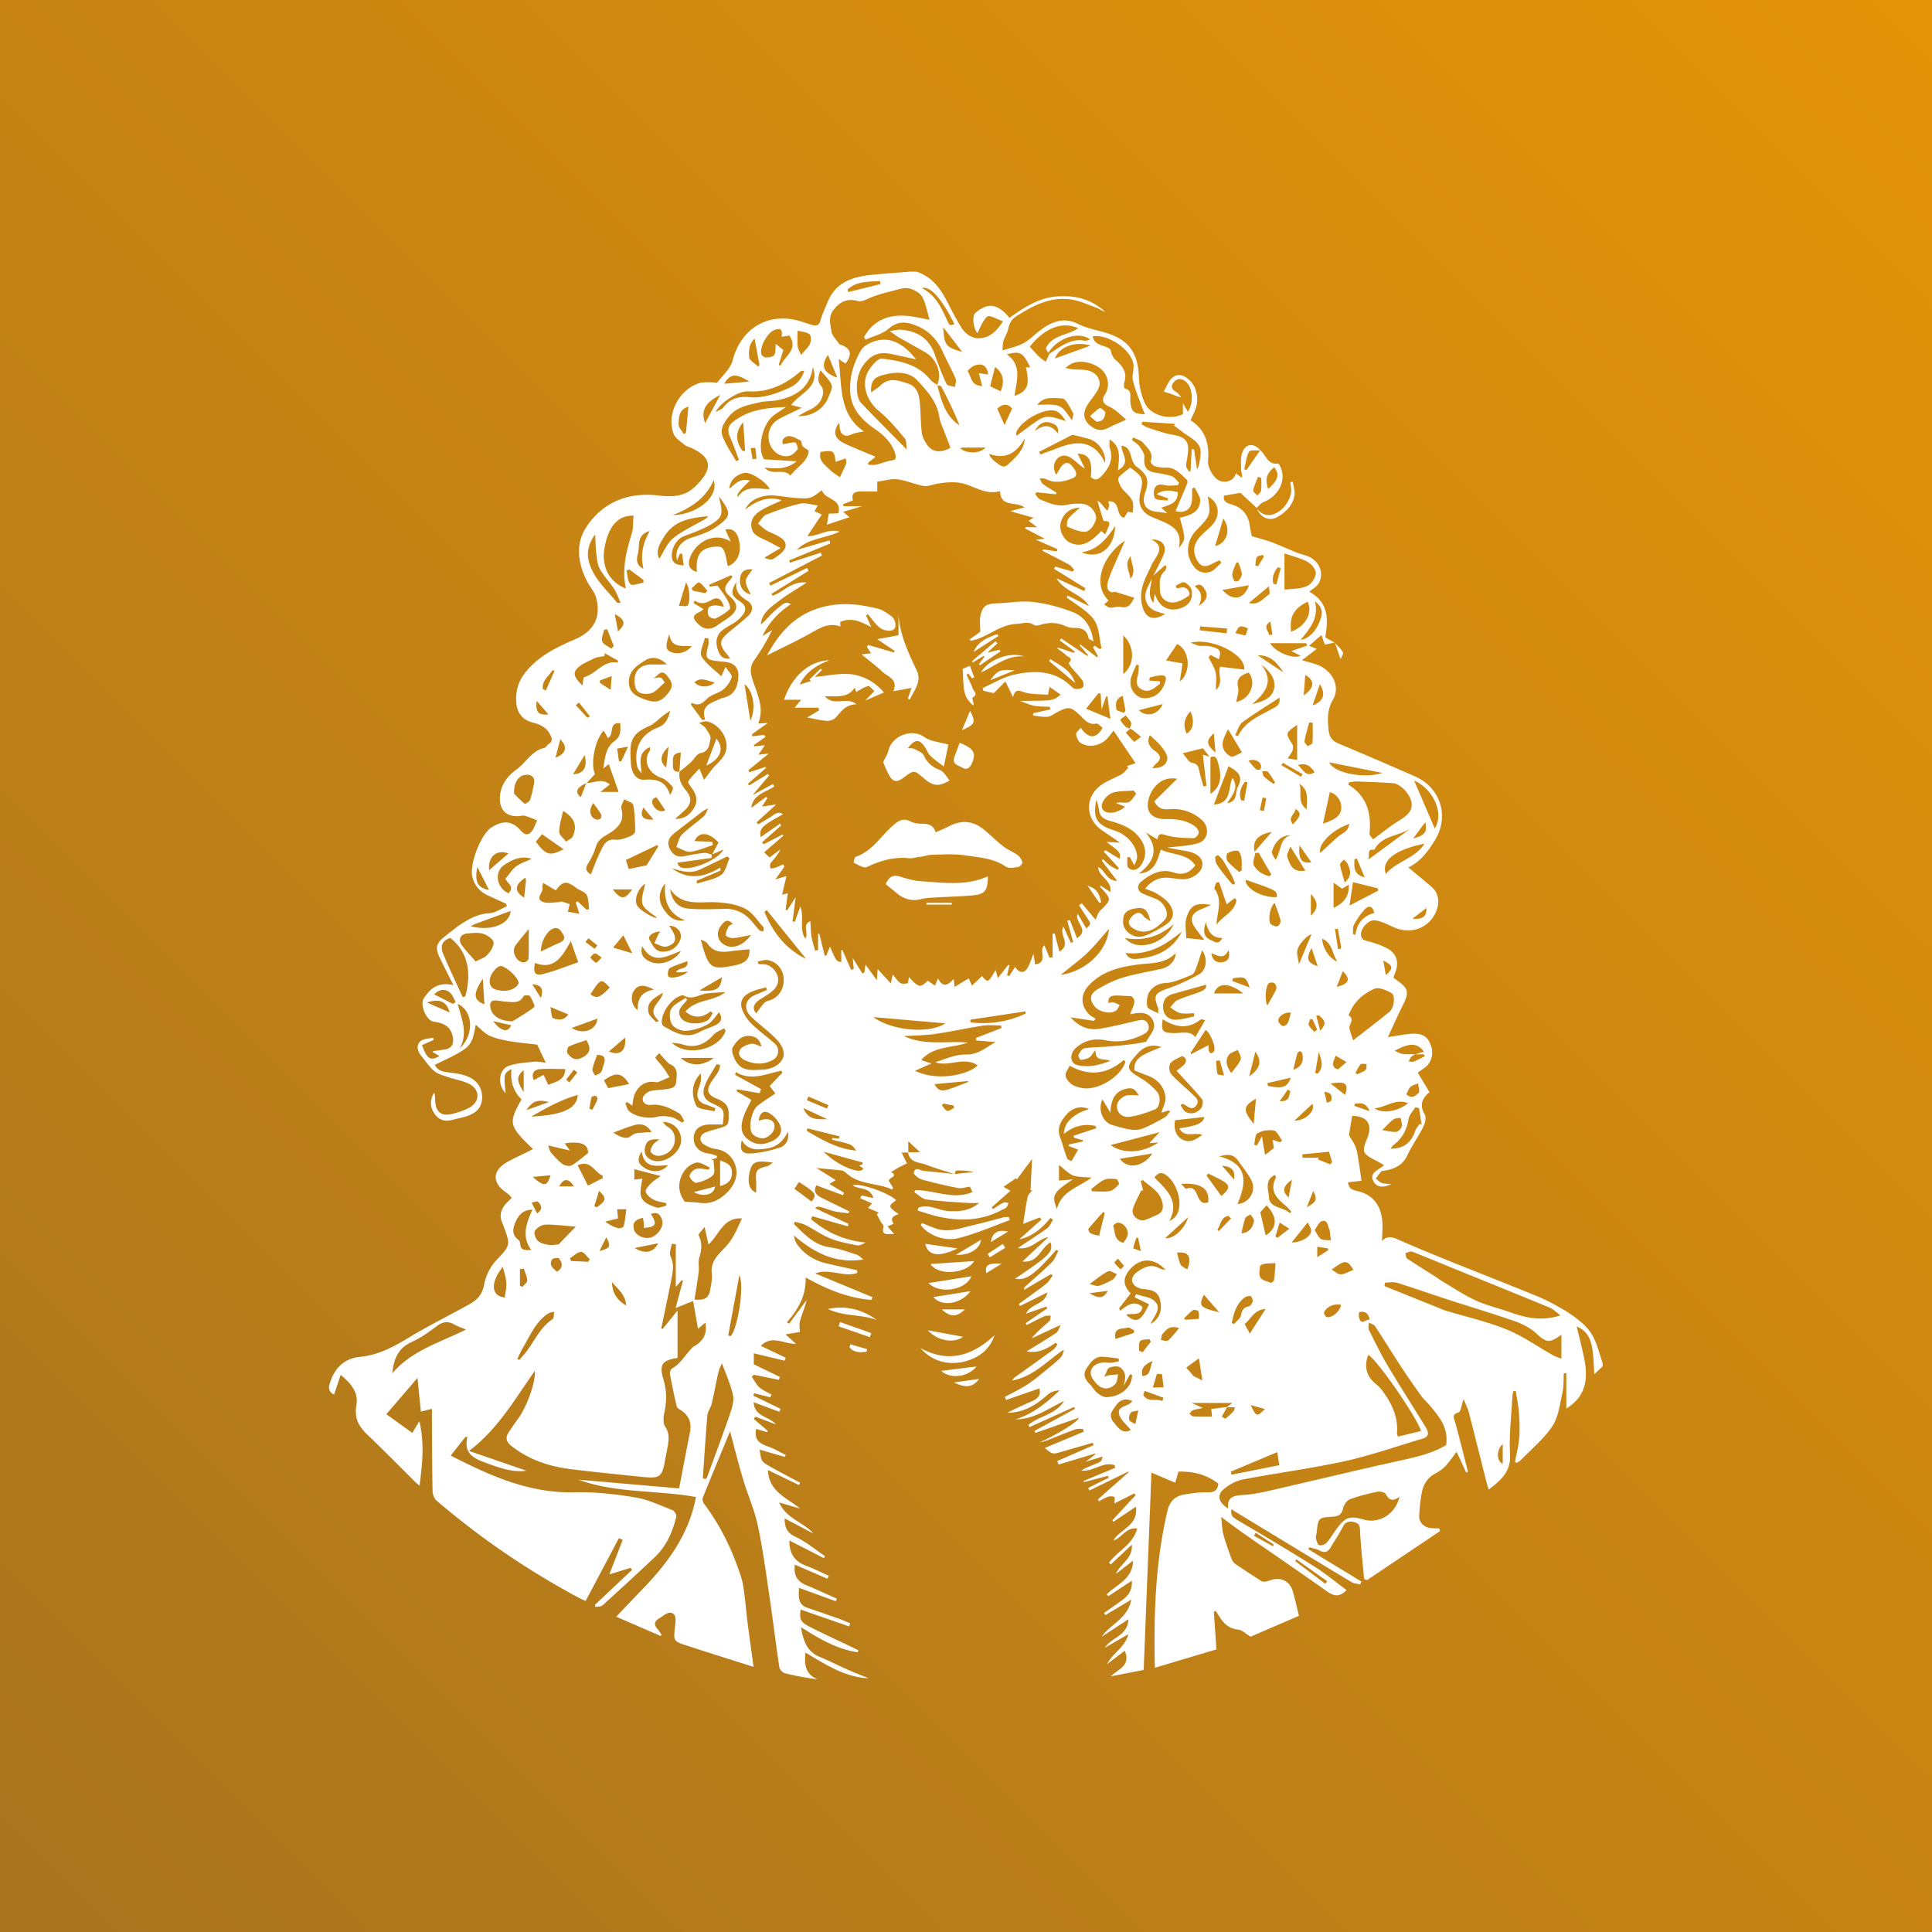
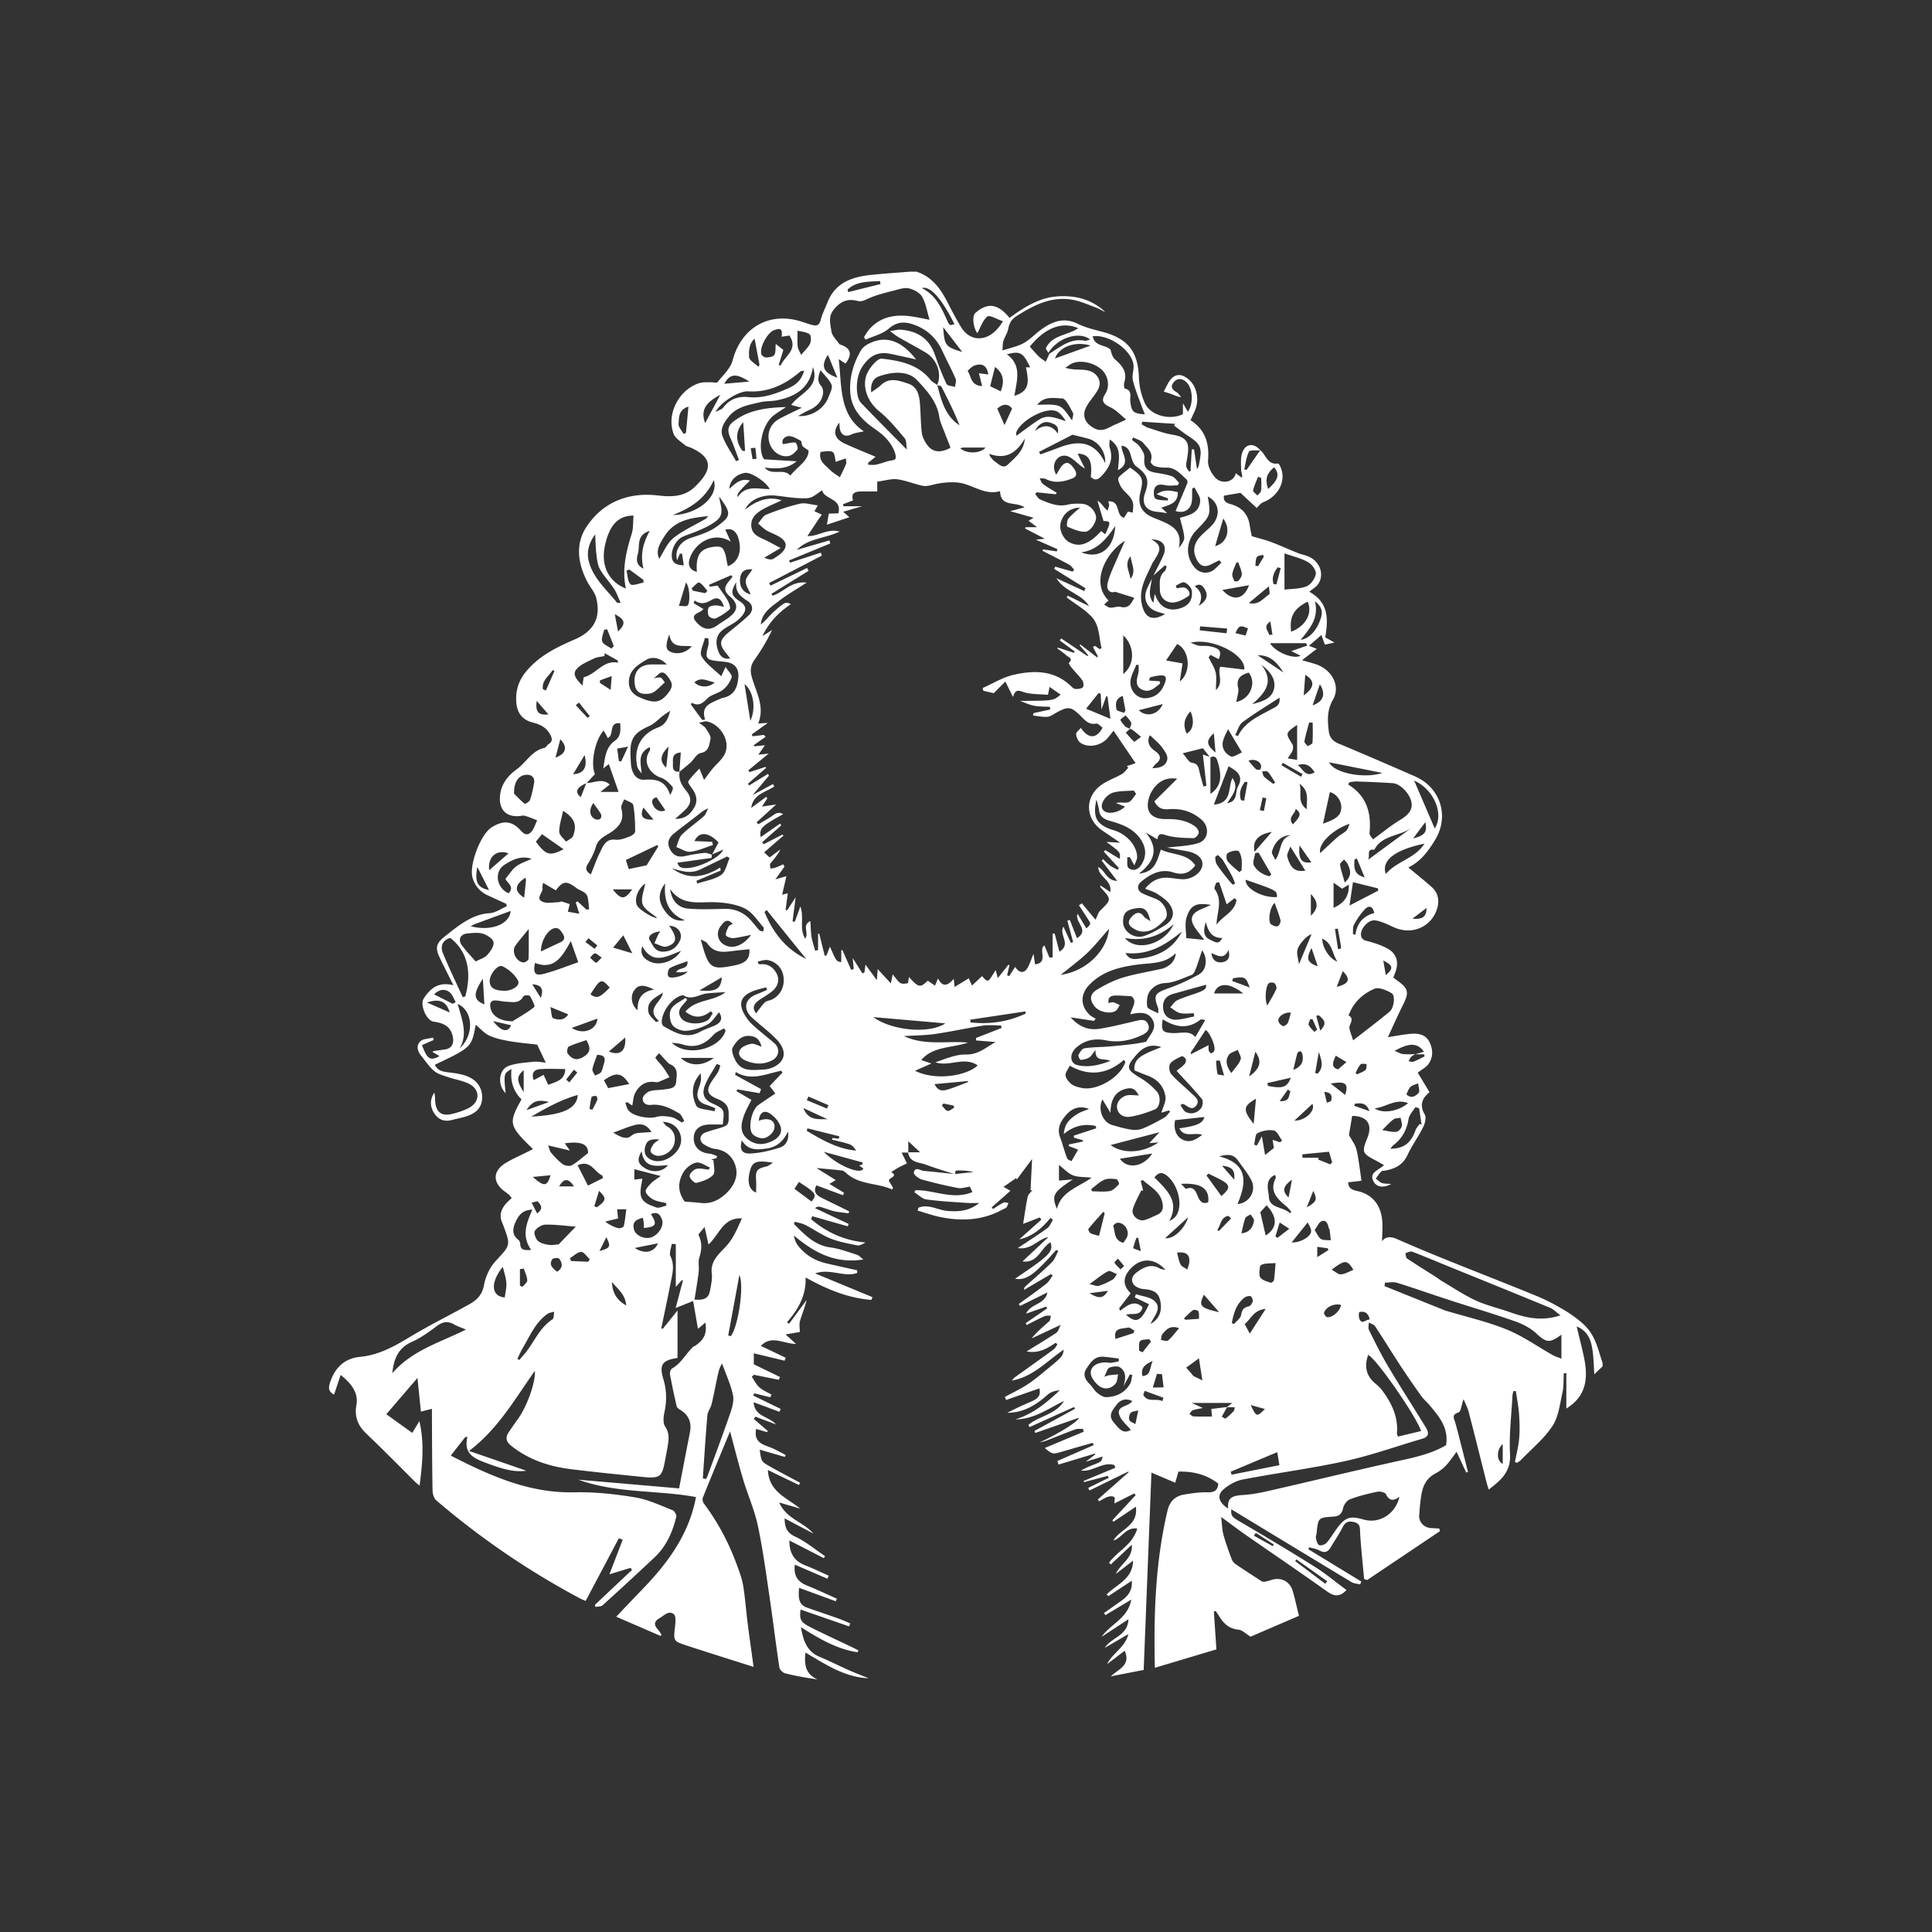
<svg xmlns="http://www.w3.org/2000/svg" width="250" height="250">
  <rect width="100%" height="100%" fill="#333333" stroke="none" />
  <linearGradient id="a" x1="250" x2="3.906" y1="0" y2="246.094" gradientUnits="userSpaceOnUse">
    <stop offset="0" stop-color="#e49408" />
    <stop offset="1" stop-color="#aa751f" />
  </linearGradient>
-   <path fill="url(#a)" d="M0 0h250v250H0z" />
  <g fill="#fff">
    <path d="M117.746 35.156h.848c1.984.64 3.094 2.168 3.992 3.922.562 1.094 1.133 2.184 1.766 3.234.578.961 1.515 1.579 2.605 1.446 1.215-.145 2.086-1 2.828-2.188-.781-.257-1.73-.843-2.02-.613-.617.508-.894 1.43-1.296 2.152-.535-.687-.715-2.226-.254-2.62 1.605-1.376 2.898-1.208 4.414.644 1.844-1.332 3.777-2.594 6.125-2.774 2.324-.18 4.492.34 6.254 2-.41-.136-.77-.41-1.176-.558-1.047-.383-2.09-.864-3.172-1.035-2.676-.426-4.922.746-7.097 2.12-.66.415-.958.926-1.098 1.665-.106.547-.461 1.043-.63 1.586-.108.347-.077.738-.116 1.215 1.078-.36 1.988-.532 2.75-.957.816-.458 1.472-1.18 2.238-1.735 1.453-1.058 2.945-1.652 4.77-.754 1.023.508 2.18.758 3.293 1.063 3.222.879 4.496 2.582 4.605 5.883a8.86 8.86 0 0 0 .773 3.324c.735 1.601 3.23 2.242 4.922 1.414v-1.406l.64 1.09c.755-1.028.642-3.063-.202-3.833-.485-.445-1.078-.586-1.586-.027-.512.559-.3.988.324 1.336.242.133.402.418.602.633-.465-.035-.774-.2-1.102-.328-.355-.137-.723-.243-1.156-.383.191-.367.36-.711.543-1.047.703-1.277 1.652-1.441 2.738-.477 1.024.914 1.348 2.602.75 3.985-.176.41-.367.812-.566 1.242 1.968 1.281 2.437 3.059 2.265 5.227-.054.722.418 1.652.942 2.21.879.938 2.441.536 2.644-.574.278.203.54.399.805.59.078-.41-.106-.719-.11-1.027-.007-.754-.097-1.567.153-2.246.434-1.188 1.508-1.262 2.34-.285-.512.042-1.344-.075-1.473.171-.36.688-.43 1.524-.613 2.301.101.02.195.043.297.063.59-.852 1.18-1.7 1.77-2.547.757.574.921 1.937 2.296 1.715.098-.012.293.359.379.578.684 1.738-.352 3.683-2.297 4.441-.336.133-.582.5-.867.758l.02-.031c-.672-.625-1.344-1.25-2.09-1.946-.637.11-1.387.235-2.141.364-.133.937.625 1.004 1.117 1.172 1.352.457 2.051 1.375 2.238 2.754.07.507.192 1.007.25 1.32.934.277 1.739.465 2.504.754 1.16.437 2.29.957 3.442 1.418.453.183.949.261 1.394.457 1.477.64 2.078 2.293 1.262 3.554-.23.356-.66.586-1.156 1.004 2.625 1.453 2.41 3.72 2.062 5.903.469.265.84.476 1.211.683l.02-.02c-.418.094-.844.188-1.281.282l-.446-1.25c-.562.488-1.039.902-1.61 1.402.407.157.641.246 1.009.39-.641.493-1.176.903-1.91 1.47.707.203 1.187.336 1.667.48 2.204.676 3.368 2.871 2.332 4.64-.773 1.333-.714 2.669-.535 4.079.106.832.532 1.281 1.29 1.598 3.3 1.382 6.585 2.796 9.859 4.234 3.324 1.453 4.48 5.168 2.601 8.234-.882 1.442-1.86 2.79-3.453 3.551 1.067.895 2.082 1.7 3.043 2.559.813.734.988 1.718.692 2.722-.625 2.137-2.739 3.309-4.907 2.715-.699-.187-1.343-.582-2.027-.84-.414-.152-.867-.316-1.297-.308-.738.015-1.66 1.062-1.64 1.816.019.813.69.809 1.265.977.738.222 1.48.48 2.152.843 1.16.625 1.508 1.692 1.075 2.961-.09.262-.192.516-.297.797.133.106.238.2.347.278 1.645 1.16 1.739 1.609.844 3.382-.656 1.305-1.242 2.645-1.898 4.059 1.097-.164 2.05-.363 3.011-.434.891-.07 1.813.075 2.297.942.532.953.598 2.012-.03 2.933-.317.465-.895.747-1.419 1.157.504.828.996 1.644 1.527 2.527-.89.707-1.37 1.594-.617 2.89.219.38.04 1.13-.191 1.594-.621 1.25-1.457 2.391-2.047 3.653-.594 1.277-1.613 1.773-2.879 2.004-.168.03-.402.007-.504.109-.27.281-.484.613-.719.926.258.195.489.453.782.562.293.118.644.086 1.222.14-1.015.532-1.832.423-2.25-.26-.734-1.216.625-1.516 1.313-2.184-.414-.235-.738-.43-1.07-.602-1.762-.914-1.825-1.082-1.083-2.922.711-1.762-.05-2.844-1.968-2.844-.16.965-.32 1.926-.414 2.48.398.7.703 1.102.867 1.556.187.523.27 1.09.36 1.644.144.879.257 1.766.39 2.715l-1.719.191c.024.868.629 1.008 1.211 1.141 1.832.418 2.856 1.64 3.145 3.406.168 1.04.03 2.125.03 3.086.407-.574 1.06-.664 1.88-.304 2.09.917 4.191 1.8 6.304 2.652 3.93 1.59 7.88 3.12 11.801 4.73 1.215.5 2.39 1.118 3.52 1.79.933.554 1.832 1.199 2.625 1.93.566.523 1.035 1.214 1.355 1.917.446.973.707 2.027 1.051 3.047v.426c-.344.328-.691.656-1.07 1.02-.086-1.157-.086-2.321-.29-3.446-.199-1.113-.628-2.176-1.995-2.738.343 1.437.667 2.68.933 3.933.555 2.617.422 5.031-2.27 6.688v-4.567h-.328c-.05.828.012 1.676-.167 2.47-.336 1.483-.5 3.14-1.297 4.355-1.082 1.648-2.692 2.957-4.082 4.402-.145.152-.352.25-.528.375-.082-.04-.164-.078-.246-.121.192-1.016.457-2.028.547-3.055.09-1.047.055-2.113-.02-3.164-.07-.992-.269-1.977-.414-2.96-.101.003-.207.01-.312.015-.043.191-.11.379-.121.574-.13 2.527-.457 5.07-.317 7.586.13 2.3-1.21 3.387-2.761 4.578-.114-.379-.215-.68-.29-.98-.765-3.02-1.515-6.047-2.296-9.063-.137-.527-.406-1.02-.664-1.66-.27.754-.344 1.625-.657 1.723-.972.3-.55.816-.41 1.34.137.507.278 1.015.407 1.523.414 1.61.82 3.219 1.23 4.828a5.51 5.51 0 0 1-.23.086c-.454-.977-.903-1.957-1.243-2.684-.484.63-.922 1.297-1.468 1.871-.38.403-.875.715-1.368.985-1.015.558-1.496 1.476-1.691 2.543-.172.93-.246 1.883-.312 2.828-.063.879.632 1.59 1.539 1.644.351.02.699.036 1.05.051l.094.344c-3.137 2.11-6.277 4.215-9.414 6.324l-.398-.129c-.176-1.965-.395-3.926-.512-5.894-.035-.625.07-1.22-.688-1.446-.668-.195-1.191-.136-1.562.61-.453.906-1.047 1.742-1.559 2.625-.37.633-.804.773-1.472.406-.395-.215-.88-.277-1.32-.41-.032.086-.063.176-.094.262l6.843 4.171c-.05.125-.097.247-.144.372-.375-.094-.793-.102-1.11-.29-5.226-3.148-10.441-6.32-15.574-9.433-.035.926.09.988 1.235 1.664 3.207 1.883 6.402 3.785 9.546 5.762 1.442.906 2.762 2.015 4.13 3.023-.856.926-1.594.84-2.516.184-3.496-2.493-7.047-4.899-10.57-7.348-.985-.684-1.938-1.414-3.133-2.289.113.941.12 1.648.297 2.305.296 1.074.683 2.125 1.07 3.175.094.25.312.497.539.649 1.101.754 2.23 1.473 3.348 2.203.316.137.77-.031 1.234-.18 1.277-.406 2.414.176 2.789 1.477.289 1 .508 2.027.789 3.168-2.164.93-4.336 1.867-6.258 2.695-.672-.406-1.097-.87-1.566-.91-1.11-.102-1.805-.676-2.371-1.535-.192-.297-.387-.594-.578-.887-.079.031-.157.063-.235.09.106 1.59.215 3.18.328 4.887-2.629.785-5.234 1.566-7.964 2.379-.16-6.942.066-13.664 1.628-20.297.29-1.239.985-1.922 2.168-2.121 1-.164 2.02-.317 3.024-.286.898.028 1.316-.27 1.39-1.12-1.515-1.184-3.238-1.606-5.16-1.56-.129.446-.258.91-.41 1.438-.988-.418-1.95-.824-3.082-1.308-.34 8.668-.668 17.054-1.004 25.535l-4.254.828c.95-.93 2.64-1.41 1.797-3.313-.812.622-1.543 1.176-2.273 1.73.695-1.433 2.304-2.12 2.754-3.882-1.106.64-2.082 1.211-3.055 1.774.851-1.368 2.98-1.532 3.059-3.7-1.22.801-2.344 1.54-3.465 2.274 1.152-1.676 3.363-2.328 3.84-4.813-1.25.746-2.31 1.38-3.368 2.008-.054-.094-.109-.18-.168-.273.762-.536 1.524-1.067 2.282-1.61.836-.597 1.414-1.336 1.312-2.566-1.062.7-2.043 1.344-3.023 1.988l-.235-.207c1.266-1.3 3.39-1.976 3.422-4.379a515.34 515.34 0 0 1-2.238 1.719c.676-1.426 2.215-1.98 2.078-3.781-1.008.949-1.867 1.754-2.727 2.558l-.218-.234c1.101-1.508 3.074-2.332 3.644-4.418-1.48-.215-2.004 1.254-3.082 1.543.844-1.477 3.246-1.875 2.906-4.367-1.074.719-1.988 1.336-2.906 1.945-.043-.062-.09-.125-.137-.187 1.008-1.086 2.012-2.172 3.016-3.254-.058-.075-.117-.149-.18-.223-.878.441-1.753.887-2.566 1.293 0-.305.106-.723-.023-.82-.188-.141-.575-.118-.829-.032-.398.133-.757.375-1.132.575-.051-.082-.106-.16-.157-.239 1.332-1.18 2.664-2.355 3.993-3.535-.028-.023-.055-.043-.079-.066-1.667.816-3.335 1.633-5.003 2.445-.055-.113-.114-.223-.168-.332.886-.437 1.77-.875 2.66-1.309-.04-.085-.078-.171-.114-.257-1.027.273-2.054.539-3.082.812-.015-.05-.035-.101-.05-.152l4.082-1.7c-.024-.113-.051-.226-.078-.34-1.512-.523-2.836.919-4.325.692.532-.324 1.082-.543 1.633-.758.992-.394.992-.394 1.149-1.054l-2.207.68c.578-.434.921-.7 1.265-.962-.02-.03-.039-.066-.058-.097l-4.704 1.418c-.054-.153-.113-.301-.171-.453 1.574-.688 3.148-1.375 4.718-2.063-.043-.098-.09-.2-.132-.297-1.333.383-2.668.766-3.997 1.153-1.187.347-1.187.351-2.207-.48 1.692-.708 3.368-1.411 5.043-2.11-.03-.125-.062-.246-.093-.371-.34.02-.707-.036-1.012.074-1.25.457-2.48.969-3.723 1.445-.3.113-.625.168-.933.254 2.109-.945 4.898-2.562 5.156-3.215-1.887.656-3.774 1.317-5.66 1.973-.035-.09-.067-.176-.106-.262l5.239-2.86c-.04-.077-.079-.155-.118-.234-1.922.868-3.847 1.739-5.77 2.606-.042-.102-.089-.203-.132-.3 1.43-1.177 3.54-1.333 4.602-3.087-2.024.98-3.883 2.371-6.282 2.383 2.274-.707 4.04-2.156 5.723-3.762-.605.043-1.16.215-1.555.567-1.492 1.34-3.12 2.34-5.226 2.34a45.856 45.856 0 0 1 3.078-1.442c.992-.426 1.27-.863 1.074-1.715-1.43.5-2.867.996-4.305 1.5-.054-.133-.109-.261-.164-.394.973-.532 1.989-1 2.914-1.61.938-.613 1.797-1.347 2.668-2.062 1.864-1.531 1.887-1.578 2.051-2.45-2.176 1.465-3.976 3.524-6.71 4 .136-.23.323-.382.519-.523 1.629-1.168 3.265-2.328 4.879-3.512.21-.156.328-.437.488-.66-.082-.058-.164-.125-.246-.183-1.113.777-2.27 1.398-3.746 1.11 1.344-.833 2.613-1.583 3.832-2.4.265-.175.351-.609.582-1.038-1.414.66-2.59 1.207-3.766 1.754.703-.883 1.516-1.528 2.281-2.223.157-.145.145-.477.211-.719-.277.02-.586-.039-.824.066-.785.352-1.539.758-2.305 1.145-.042-.082-.085-.16-.128-.242l2.796-1.922-.148-.215c-.816.285-1.633.57-2.602.91.61-1.343 2.422-1.125 2.762-2.746-1.316.653-2.43 1.203-3.547 1.75-.05-.086-.105-.168-.156-.254 1.184-.863 2.387-1.707 3.543-2.61.352-.269.566-.71.844-1.073a9.343 9.343 0 0 0-.227-.184c-1.16.676-2.32 1.36-3.476 2.04-.004-.25.074-.364.172-.454 1.148-1.039 2.332-2.043 3.43-3.129.382-.379.554-.96.823-1.45-.09-.046-.175-.093-.265-.14-2.871 3.266-3.903 3.985-5.332 3.727 4.55-3.063 4.945-3.465 4.601-4.715-1.265.688-1.582 2.727-3.64 2.484 1.175-1.101 2.261-2.12 3.351-3.144-1.363.215-2.133 1.683-3.96 1.41 1.433-.953 2.648-1.715 3.804-2.559.336-.246.508-.722.754-1.09-.106-.085-.211-.167-.316-.253-1.086 1.304-2.305 2.402-4.047 2.773.957-.851 1.91-1.707 2.863-2.559l-.2-.277-2.163.836c.195-1.195.347-2.363.593-3.508.067-.316.399-.582.61-.867a5.364 5.364 0 0 0-.246.04l.203-4.063c-.723.968-1.348 1.808-1.973 2.652-.035-.059-.07-.113-.101-.172-.504.352-1.008.695-1.622 1.125.473.27.688.39.895.508-.844.746-1.633 1.45-2.426 2.148.055.07.106.145.164.215.457-.285.895-.601 1.375-.84.16-.078.418.036.633.059-.086.195-.133.43-.273.574-.137.145-.364.2-.551.301-2.586 1.414-5.328 1.504-8.133.914-.945-.203-1.867-.535-2.797-.809.031-.12.063-.242.098-.367 1.336-.543 2.555.34 3.836.422 1.36.086 2.687.047 4.031-1.035-.664 0-1.078.023-1.488-.004-1.785-.129-3.574-.21-5.34-.457-.555-.074-1.047-.605-1.567-.93.047-.086.098-.175.149-.261 2.422-.063 4.82 1.312 7.371.238l-.328-.7c-.578.075-1.082.266-1.531.176a58.593 58.593 0 0 1-4.7-1.105c-.414-.117-1.07-.648-1.023-.879.164-.851.816-.277 1.273-.234 1.336.12 2.672.27 4.008.41.809-.086 1.617-.172 2.422-.254-.777-.215-1.516-.223-2.254-.195-.05.004-.094.308-.14.472-1.246-.406-2.512-.773-3.739-1.234-.89-.336-2.125-.242-2.312-1.606h1.55c-.613-.578-.984-.925-1.523-1.43v1.462h-.867c.258.523.512 1.031.691 1.402-.507.25-.808.383-1.093.543-.309.172-.602.367-.946.586 1.004.602-.386.691-.293 1.152.18.293.36.582.535.875l-.117.227c-1.937-.887-4.265-.563-5.976-2.156-.149-.133-.34-.282-.528-.305-1.043-.121-2.09-.203-3.293-.316.88.546 1.657 1.03 2.5 1.558-.34.203-.558.336-.82.492.68.414 1.285.782 1.89 1.153a7.54 7.54 0 0 1-.136.312c-1.14-.418-2.277-.844-3.45-1.277-.445.887.06 1.304.747 1.644l3.512 1.723c-.036.086-.07.172-.102.258-.754-.125-1.543-.153-2.262-.39-1.664-.552-1.652-.595-2.062-.282l4.347 2.039c-.039.102-.074.207-.109.309-1.535-.434-3.07-.871-4.601-1.309-.047.129-.098.254-.145.383 1.992 1.707 4.3 2.765 7.035 3.02-.398.234-.781.429-1.113.363-1.156-.235-2.34-.446-3.426-.883-1.133-.457-2.148-1.192-3.242-1.75-.418-.211-.91-.281-1.367-.418-.035.097-.074.2-.11.293 1.356 1.32 2.606 2.746 4.707 3.031 1.168.156 2.305.59 3.442.95.273.085.492.355.836.613-3.684.585-6.414-.93-8.985-3.102.086.457.211.879.461 1.21.938 1.263 2.211 2.04 3.739 2.395 1.324.31 2.656.598 3.988.895v.344c-1.688.613-3.492-.633-5.442.062l7.418 3.07c-.046.122-.09.239-.132.356-3.012-.234-5.746-1.352-8.52-2.906.086 2.37-.984 4.172-2.422 5.812.098.059.196.114.293.168l2.262-3.066c-.215.933-.594 1.816-.863 2.734-.121.414-.02.895-.02 1.41-.371.063-1 .168-1.848.313.543.488.883.8 1.356 1.23-1.633-.015-3.16-1.191-4.55.254l3.218 1.535c-.05.125-.098.254-.145.38l-3.984-.954v1.422l3.383 1.64a14.44 14.44 0 0 1-.149.368c-1.078-.219-2.152-.434-3.23-.652l-.266.253c.317.461.57 1.004.977 1.368.449.398 1.043.64 1.578.945-.059.113-.11.23-.164.344-.695-.172-1.387-.34-2.082-.512-.04.098-.078.195-.117.297 1.18.57 2.363 1.148 3.543 1.722-.051.125-.106.25-.157.375l-3.336-1.238c.11 1.899 2 1.817 2.887 2.871-.887-.336-1.773-.668-2.66-1.004-.07.098-.137.196-.207.293.605.524 1.21 1.043 1.816 1.567a4.042 4.042 0 0 0-.125.14c-.48-.144-.964-.289-1.386-.414-.29 1.457.507 1.922 1.566 2.286.781.269 1.5.714 2.25 1.082-.031.09-.07.171-.102.257-1.07-.308-2.144-.617-3.257-.941.207 1.512.195 1.535 1.285 2.152 1.3.739 2.629 1.422 3.945 2.133-.05.098-.097.195-.148.293l-4.02-1.941c.117 2.824 2.477 3.597 4.176 4.988a731.9 731.9 0 0 1-2.719-.79c.946 2.134 3.137 2.52 4.43 4.02-1.23-.648-2.457-1.293-3.723-1.964.004 1.148.285 1.867 1.403 2.382 1.367.637 2.554 1.653 3.824 2.504-.051.086-.102.172-.153.262l-4.457-2.29c-.015 1.536.551 2.645 2.043 3.22 1.032.398 2.032.89 3.043 1.343l-.171.387a1724.07 1724.07 0 0 0-4.215-1.82c-.164 1.426.336 2.207 1.62 2.722 1.29.516 2.548 1.118 3.821 1.684-.047.113-.094.223-.137.332-1.586-.578-3.172-1.16-4.746-1.734-.168 1.601.098 2.242 1.094 2.586 1.348.465 2.695.925 4.043 1.402.5.184.988.402 1.48.606-.046.132-.097.261-.144.394-2.106-.73-4.211-1.46-6.281-2.18-.164 1.184-.035 1.602 1.09 2.184 1.835.945 3.722 1.8 5.585 2.691.274.133.543.27.813.407-.04.082-.082.164-.125.242-2.672-.403-4.965-1.754-7.32-3.246.304 1.773.785 3.172 2.43 3.847 1.265.52 2.48 1.149 3.734 1.703.851.375 1.722.708 2.586 1.06-3.094-.118-5.559-1.794-8.164-3.321-.18 1.582.023 2.808 1.562 3.469-1.473-.204-2.852-.446-4.203-.79-.3-.078-.695-.472-.738-.77-.465-3.085-.836-6.183-1.293-9.273-.45-3.046-.856-6.105-1.5-9.109-.434-2.012-1.293-3.922-1.883-5.898-.602-2.012-1.11-4.051-1.703-6.258-1.219 2.945-2.387 5.754-3.524 8.582-.082.207-.004.57.137.758 1.82 2.43 3.223 5.082 4.266 7.93.324.878.66 1.773.816 2.69.262 1.59.371 3.204.574 4.805.23 1.825.492 3.645.774 5.715-3.075-.98-5.914-1.863-8.739-2.789-1.636-.539-1.625-.613-1.437-2.308.062-.582.176-1.442-.133-1.711-.644-.559-1.266.164-1.86.504-.679.382-.777.84-.234 1.43.196.214.336.476.5.718-.039.05-.082.102-.12.156l-5.75-2.492c1.148-1.207 2.202-2.328 3.273-3.43 3.332-3.433 6.14-7.171 7.047-12.054-4.985-.922-10.254-.45-15.215-2.246 4.316.37 8.629.746 13.031 1.125.477-2.465.934-4.871 1.406-7.278.25-1.265-.183-2.25-1.289-2.91-.176-.105-.39-.265-.43-.437a92.294 92.294 0 0 1-.863-4.106c-.043-.242.07-.676.246-.773 1.207-.668 1.79-1.918 2.746-2.813.075-.07.192-.09.278-.148 1.168-.79 1.531-1.61 1.308-2.992l-.96.808-.626-3.601c-.648.261-1.367.55-2.265.914.347-1.313.648-2.438.949-3.559-.047-.02-.094-.043-.14-.062l-.786.886v-5.535l-.527-.035c-.07.54-.363 1.191-.164 1.598.586 1.207.234 2.343.012 3.5-.38 1.945-.797 3.882-1.2 5.824l.184.082c.601-.75 1.203-1.492 1.918-2.383v6.137c-2.016.312-2.399.879-1.817 2.805.43 1.421.43 2.82.114 4.265-.125.582-.192 1.38.101 1.809.524.77.489 1.504.368 2.304-.098.66-.239 1.313-.36 1.97-.406 2.28-.652 2.48-3.031 2.237-3.074-.312-6.156-.62-9.223-1-2.793-.351-5.398-1.218-7.652-3.003-.703-.555-.805-1.086-.332-1.79.375-.55.746-1.109 1.144-1.644 1.164-1.57 2.344-4.793 2.227-6.285-2.586 3.656-4.754 7.52-8.512 10.367l7.406 2.559c-1.671.261-3.449-.348-5.242-1.02-1.55-.578-2.91-1.184-2.375-3.375a8.492 8.492 0 0 1-.304.066c-.602.77-1.2 1.54-1.856 2.375 5.133 2.633 10.18 4.887 16.012 4.75 2.617-.062 5.27.23 7.86.657 1.655.27 3.241 1.039 4.831 1.656.242.094.54.61.48.848-.48 1.972-1.28 3.808-2.784 5.23a442.61 442.61 0 0 1-6.754 6.23c-.207.184-.61.149-.922.212a25.177 25.177 0 0 1-.07-.266c1.601-1.512 3.203-3.02 4.8-4.527a6.397 6.397 0 0 0-.183-.266l-2.743.84c.637-1.656 1.18-3.063 1.723-4.469l-.496-.207c-1.43 2.703-2.863 5.402-4.3 8.121-.278-.125-.54-.226-.786-.36A103.023 103.023 0 0 1 56.47 194.16c-.309-.262-.489-.836-.496-1.27-.063-3.132-.063-6.269-.082-9.402v-1.187c-.54.137-.93.238-1.426.363-.145-1.418-.281-2.777-.445-4.36-1.442 1.68-2.715 3.16-4.032 4.696 1.184.852 2.258 1.625 3.36 2.414l.918-1.512c.68 2.922.375 5.559.027 8.344-.266-.226-.406-.328-.527-.445-2.09-2.074-4.153-4.184-6.286-6.211-1.128-1.07-1.648-2.172-1.359-3.8.29-1.634-.738-2.821-2.039-3.876-.305.906-.574 1.715-.855 2.543-.707-.36-.75-.828-.536-1.504.61-1.945 1.875-3.183 3.883-3.375 2.446-.23 4.442-1.355 6.477-2.582 2.515-1.52 5.164-2.816 7.73-4.254.946-.535 1.63-1.219 1.852-2.469.195-1.101.758-2.293 1.52-3.113 1.882-2.039 1.964-1.965.96-4.625-.039-.101-.074-.2-.117-.293-.496-1.105-.066-1.965.707-2.738.164-.16.332-.313.512-.48-.137-.172-.211-.294-.313-.383a7.303 7.303 0 0 0-.582-.457c-1.578-1.153-1.582-2.625.059-3.657.875-.55 1.844-.953 2.77-1.422.261-.128.519-.265.816-.421-3.133-3.02-3.207-3.336-1.48-6.426-1.07-1.04-1.473-2.367-1.294-3.926-1.011.578-1.011.578-.765 3.121-1.07-1.012-.922-3.039.379-3.52 1.011-.374 2.156-.421 3.246-.542.504-.055 1.027.07 1.566.113-.387-.816-.734-1.547-1.11-2.332-1.089-.129-2.3-.227-3.495-.43-.914-.16-1.852-.347-2.684-.73-.664-.305-1.183-.922-1.77-1.403-.542 2.91-.542 2.91-5.285 5.172.36.797 1.04.895 1.809.989.922.113 1.906.242 2.715.652 1.133.578 1.734 1.648 1.562 2.98-.152 1.16-1.004 1.72-2.02 2.055-.593.195-1.222.293-1.827.461-.969.273-1.754-.008-2.301-.824-.582-.871-.602-1.797-.016-2.711.118.394.086.793.121 1.183.121 1.352.82 1.899 2.141 1.586.773-.187 1.566-.433 2.262-.812 1.402-.766 1.43-2.328.015-3.07-.851-.446-1.859-.579-2.777-.899-.613-.21-1.297-.379-1.77-.781-.648-.543-1.128-1.29-1.671-1.953-.496-.606-.707-1.352-.118-1.895.375-.344 1.086-.328 1.645-.472.02.105.043.207.062.308l-1.5.66c.668 1.825 1.079 2.078 2.262 1.422-.3-.18-.59-.351-.89-.527.078-.086.093-.125.117-.13.488-.065.976-.124 1.46-.198.9-.133 1.22-.758 1.036-1.653-.281-1.41-1.281-1.78-2.5-1.957-.926-.136-1.766-2.18-1.278-2.957.852-1.36 1.934-2.226 3.856-1.754-.652-1.308-1.207-2.394-1.738-3.492-.649-1.332-.516-1.91.636-2.824.61-.48 1.207-.973 1.84-1.414 1.192-.82 2.41-1.496 3.942-1.586.757-.043 1.488-.582 2.23-.895l-.07-.316c-.79-.36-1.574-.723-2.363-1.082-1.028-.465-1.7-1.25-2.004-2.316-.465-1.61 1.05-5.625 2.488-6.512 1.254-.774 2.36-.922 3.465.125.402.379.883 1.176 1.566.558.418-.375.578-1.043.852-1.582-.528-.199-1.051-.425-1.594-.585-.223-.063-.488.019-.734.039-1.598.128-2.547-.743-2.5-2.36.046-1.613.945-2.805 2.168-3.687 1.23-.883 1.953-2.418 3.593-2.778.207-.043.34-.359.543-.488.555-.352.469-.727.2-1.242-.493-.938-1.32-1.317-2.266-1.555-1.285-.324-1.973-1.191-2.102-2.46-.156-1.606.274-3.012 1.368-4.274 1.69-1.961 3.921-3.04 6.214-4.031 2.43-1.055 3.387-2.793 2.743-5.368-.176-.707-.739-1.316-1.098-1.988-1.266-2.351-1.633-4.937-.192-7.144 2.118-3.243 5.434-4.57 9.31-4.11 1.76.211 3.413.16 4.73-1.101 2.132-2.047 2.57-3.657-.415-5.047-.285-.133-.632-.184-.863-.38-.523-.44-1.222-.859-1.449-1.444-.977-2.547.691-5.754 3.344-6.575.445-.136.953-.086 1.433-.105.309-.016.785.129.907-.02.71-.894 1.671-1.77 1.949-2.808 1.12-4.27 4.781-6.383 9.008-4.989.43.145.863.293 1.3.41.547.141.903.051 1.075-.62.207-.805.601-1.567.91-2.348.992-2.5 3.117-3.238 5.515-3.504 1.707-.184 3.426-.29 5.137-.43zm65.371 101.258c-.176.113-.383.2-.515.352-.145.156-.22.375-.325.57.215.016.457.11.637.039.492-.188.953-.445 1.43-.68-.024-.09-.047-.175-.067-.265h-1.187l1.168-.332c-.926-1.305-2.059-1.059-3.801-.121.457.183.758.378 1.082.414.52.062 1.05.02 1.578.023zm-24.324 45.652-.695 1.246c.168.09.422.293.488.247.383-.29.734-.63 1.066-.977.09-.094.078-.285.125-.484h-1.027c.156-.118.305-.239.707-.555h-5.25l1.434.648c-.516.114-.926.168-1.309.305-.172.066-.281.297-.422.453.172.113.34.324.512.332.777.035 1.555.016 2.41.016-.035-.371-.062-.656-.094-.977.688-.082 1.371-.172 2.055-.254zm-2.164-84.101v4.765c1.344-.933 1.559-2.12.926-4.214-.184-.61-.438-.723-.965-.512-.324-.41-.645-.813-.938-1.18-.84.211-1.593.399-2.613.653.477.523.781 1.16 1.172 1.218.687.11.844.434.96.993.15.703.364 1.39.552 2.085.129-.035.257-.062.386-.093-.148-1.32-.297-2.637-.457-4.04.383.13.68.227.977.325zm-7.379-23.488c.434-.875.906-1.73 1.293-2.625.512-1.188-.078-2.086-1.566-2.04 1.675.82.953 1.747.398 2.665-.094.148-.207.289-.277.449-.746 1.668-1.778 3.226-1.348 5.242.375 1.773 1.344 2.277 3.016 1.289-.41-.121-.778-.219-1.133-.344-1.11-.386-1.68-1.472-1.32-2.61.175-.554.48-1.065.722-1.597-.097 1.035-.605 2.094.219 3.102.043-.297.082-.598.16-1.153.188.41.25.563.328.711.574 1.09 1.613 1.528 2.836 1.192 1.192-.328 1.79-1.067 1.637-2.317-.05-.406-.531-.902-.938-1.078-.265-.117-.746.254-1.132.41.039.118.082.235.12.352.294-.035.587-.113.876-.105.566.02 1.035.84.632 1.113-.628.43-1.43.863-2.14.832-.836-.031-1.547-.653-1.547-1.688 0-.843-.156-1.718.625-2.37.148-.126.172-.395.25-.598-.07-.055-.14-.114-.211-.168-.5.445-1 .886-1.5 1.336zm-73.371 26.84c.988.03 2.027-.692 3.02.203-.348.28-.66.523-1.208.957h2.356L78.78 98.87l-.722.574c.242-1.351.27-2.718 1.515-3.593.785-.551.735-1.418.684-2.262-1.582-.18-.707 1.55-1.621 1.91-.082-.164-.149-.32-.23-.465-.087-.16-.188-.316-.302-.496-1.18 1.332-1.699 4.348-1.117 5.633-.386.418-.734.793-1.086 1.164-1.289.543-1.578 1.176-.742 1.812.242-.62.48-1.226.719-1.832zm12.031-1.434c.063-.828.125-1.653.188-2.508-1.262.094-.989.93-1.024 1.64-.031.653.246.9.867.837-.164.988.254 1.757.868 2.492.742.883.66 1.699-.192 2.496-.351.328-.719.644-1.25 1.12 1.32.024 1.969-.632 2.453-1.444.508-.844.305-1.68-.25-2.461-.215-.301-.601-.797-.507-.942.402-.61.953-1.12 1.44-1.66.231.563.419 1.016.602 1.465.442-.586.735-.996 1.047-1.383.575-.7 1.371-1.305 1.692-2.101.656-1.625-.649-3.72-2.383-4.086-.254-.051-.555.093-1.004.18.398.32.711.468.863.718.274.438.711 1 .614 1.395-.168.691-.157 1.609-1.286 1.808-.488.086-.847.82-1.296 1.23-.465.423-.961.805-1.442 1.204zm33.371-50.067c.524 1.973.985 3.977 2.88 5.22-.68-1.72-1.497-3.368-2.345-5-.066-.13-.37-.13-.562-.192.668-1.453.016-3.344-1.5-4.239-1.152-.68-2.328-1.304-3.488-1.972-.305-.176-.579-.406-1.114-.79.668-.093 1.008-.202 1.336-.183 2.207.145 3.774 1.14 4.512 3.317.43 1.261.91 2.503 1.477 3.703.12.25.726.27 1.105.394.031-.363.195-.781.07-1.074-.527-1.219-1.16-2.39-1.718-3.598-.817-1.757-2.118-2.922-3.985-3.488-1.129-.34-2.004-.191-2.969.629-.808.691-1.972.957-2.98 1.41-.066-.113-.137-.226-.203-.34.226-.332.422-.699.687-1 1.516-1.71 3.477-1.968 5.59-1.652.711.105 1.414.266 2.211.418-.336-1.117-.48-2.137-.957-2.973-.3-.523-1.055-.926-1.683-1.086-.56-.14-1.23.082-1.829.239-1.175.308-2.382.582-3.476 1.082-.496.222-.852.433-1.41.293-1.332-.344-2.258.12-3.09 1.191-.692.898-.38 1.848-.258 2.734.078.582.64 1.098 1 1.633.05.074.18.102.281.14 1.254.466 1.438 1.223.547 2.415-.238-.156-.48-.313-.883-.578.43 3.543.008 7.156 3.254 9.347-.558.133-1.14.18-1.633.414-.648.31-1.226.145-1.433-.585-.082-.286-.07-.598-.11-.954-.886 1.133-.652 2.075.684 2.7 1.254.586 2.547 1.093 4.012 1.714-.367.293-.66.536-.957.774l-.012.262c.336 0 .684.054 1.008-.012.523-.11 1.031-.297 1.547-.45.343-.1.922-.12.984-.312.106-.328-.047-.785-.203-1.14-.523-1.196-1.45-2.028-2.516-2.762-1.636-1.13-2.968-2.531-3.125-4.645-.14-1.965.399-3.808 1.391-5.5.215-.367.637-.664 1.031-.86 2.16-1.077 4.145-.429 6.086 2.044-1.144-.25-2.16-.469-3.176-.691-1.652-.364-2.726.132-3.703 1.527-1.058 1.52-.93 4.07-.254 4.777 1.907 2 3.868 3.953 5.942 6.063-.09-.543-.012-1.149-.278-1.47-1.027-1.222-2.058-2.487-3.293-3.487-1.335-1.078-2.175-2.844-1.714-4.504.265-.961 1.468-2.375 2.035-2.313 2.367.278 4.664.711 6.293 2.727.222.285.59.46.894.683zm-12.797 16.602c.508-1.973-1.78-1.711-2.117-2.984-1.465 1.086-1.465 1.113-3.23 1.011-.98-.054-1.953-.246-2.93-.324-1.703-.133-3.277.617-3.781 1.82 1.48-1.183 3.047-1.77 4.73-1.195-.832.395-1.777.754-2.629 1.27-.761.457-1.418 1.093-1.304 2.125.117 1.054.984 1.351 1.785 1.726.582.27 1.133.594 2 1.051-.906.535-1.5.89-2.098 1.242.383.188.867.332 1.149.156.586-.37 1.3-.82 1.53-1.406.313-.808-.437-1.312-1.124-1.66-.438-.223-.91-.383-1.324-.645-.38-.238-.7-.574-1.047-.867.351-.394.629-.972 1.066-1.144 1.418-.567 2.88-1.074 4.363-1.418.676-.156 1.45.125 2.293.219-.246.44-.351.625-.425.761.363.168.656.301.953.438-.168.234-.336.469-.496.707-.45.672-.887 1.347-1.364 2.062 1.368.082 2.582-1.023 4.168-.574-1.965.918-4.07.86-5.55 2.367l4.226-1.23c.04.133.078.265.113.394-1.773.73-3.55 1.465-5.328 2.196l.106.296c1.332-.433 2.664-.867 3.996-1.296.047.125.09.25.137.375-2.274 1.187-4.551 2.37-6.829 3.554.059.114.118.227.172.34 1.582-.762 3.164-1.527 4.743-2.293.062.125.128.25.19.375l-4.804 2.977c.047.082.094.16.137.238 1.41-.422 2.422-1.937 4.418-1.691-1.356.886-2.52 1.543-3.559 2.355-1.023.8-2.234 1.512-2.375 3.063.676-.52 1.172-1.22 1.801-1.762 1.379-1.2 1.422-1.176 2.102-.871-1.602 1.066-2.875 2.39-3.692 4.14l1.246-.785a25.158 25.158 0 0 1-2.242 3.805c-.535.75-.629 1.406-.367 2.32.555 1.934 1.71 3.809.812 5.969.403-.023.7-.047 1.254-.082-.828.594-1.453 1.043-2.078 1.488.031.082.063.164.098.246.488-.058.973-.12 1.457-.18.078.083.16.16.238.243-.52.367-1.039.73-1.558 1.097.046.047.093.086.136.133.399-.043.797-.078 1.325-.132-.317.46-.547.792-.848 1.222.457-.05.793-.086 1.348-.148-.993.812-1.813 1.488-2.633 2.16.043.082.082.164.125.246l2.086-.68c.023.043.05.086.078.125l-2.356 2.063c.055.07.11.136.164.207l2.43-1.488c.047.074.09.148.133.222-.762.906-1.516 1.809-2.102 2.504.703-.379 1.66-.894 2.614-1.41.062.102.125.2.183.3-1.125.778-2.758 1.005-2.988 2.782.648-.477 1.289-.953 1.934-1.434l.144.196c-.2.308-.402.62-.687 1.066.726-.11 1.273-.187 1.832-.27-.875.801-1.707 1.56-2.536 2.313.075.082.149.168.223.25.512-.3 1.024-.594 1.531-.902.5-.301.938-.864 1.688-.407-2.817 1.547-3.106 1.836-2.903 2.97.848-.595 1.676-1.173 2.504-1.75.047.077.098.155.149.234-.824.726-1.649 1.457-2.473 2.187l.211.246c.82-.422 1.64-.844 2.457-1.262.028.055.05.11.078.165-.808.699-1.62 1.402-2.484 2.152l.71.656c.524-.39.962-.715 1.4-1.043-.348.727-.856 1.25-1.294 1.82-.11.137-.011.438-.007.665.21-.036.433-.043.632-.114.352-.125.688-.289 1.035-.437.051.101.098.207.149.308-.356.496-.707.993-1.172 1.637.55-.156.926-.266 1.43-.41-.2.86-.367 1.586-.555 2.402l.734-.195c-.097.75-.195 1.45-.285 2.148.067.02.133.04.203.055.309-.473.621-.945 1.098-1.68-.16 1.258-.281 2.196-.402 3.13.101.011.199.019.297.03.203-.562.406-1.12.714-1.976.528 1.504-.18 2.894.633 4.176.528-.824-.488-1.73.66-2.278.051.743.051 1.399.153 2.043.101.61.308 1.2.468 1.797.125-.031.25-.066.38-.097v-2.11c.05 0 .105.004.156.004.234.95.464 1.899.703 2.848.07-.008.144-.02.219-.028.14-.355.28-.71.457-1.152.832 1.914.832 1.914 1.464 1.996v-1.52a.99.99 0 0 0 .141-.046c.383.863.762 1.722 1.14 2.582.114-.043.223-.09.337-.137l-.141-1.41c.465.742.867 1.375 1.266 2.008.085-.047.168-.09.257-.137.04-.316.082-.633.133-1.012.48.653.89 1.215 1.473 2.012.055-.727.082-1.082.105-1.437.532.582 1.028 1.12 1.707 1.859.13-.637.18-.871.243-1.172.988 1.297.988 1.297 1.972 1.145.04-.243.074-.485.125-.801 1.254 1.386 1.469 1.422 2.434.472.308.215.617.426.937.645.137-.328.246-.598.39-.938.54 1.075 1.153 1.075 2.032.063.04.344.074.648.117 1.043l1.825-1.113c.168.367.28.625.425.933.485-.457.895-.84 1.301-1.222.82.953.774.789 1.762-.782.086.332.164.625.27 1.04l1.394-1.747c.039.035.078.07.117.102-.101.43-.203.855-.305 1.285.094.031.184.063.274.098.254-.395.508-.785.77-1.188.472.742 1.081.883 1.515.258.367-.531.54-1.2.86-1.953.081.558.14.933.202 1.367 1.793-.219.372-1.887 1.211-2.453.215.523.434 1.047.649 1.57l.41-.023v-3.086c.09.004.18.004.27.008l.609 2.34c1.605-.97-.117-2.184.523-3.235.352.762.657 1.434.965 2.102.098-.04.192-.078.29-.114l-.75-2.757c.105-.032.214-.067.32-.098l.93 2.36c1.695-1.083-.352-2.036.077-3.165.41.684.77 1.293 1.137 1.903.606-.59.606-.586.238-1.153-.398-.613-.796-1.234-1.199-1.847l.38-.246c.577.699 1.16 1.39 1.765 2.117.226-.461.324-.899.593-1.164 1.493-1.47 1.504-1.453.06-3.02-.036-.035-.028-.11-.056-.273.442.293.817.547 1.313.875.254-1.582-1.543-1.918-1.555-3.23.887.421 1.047 1.75 2.446 1.792-.762-.996-1.383-1.812-2.004-2.629l.183-.183c.309.289.594.601.93.847.293.215.64.356.965.532l.136-.246c-.648-.708-1.3-1.41-1.953-2.118.067-.058.133-.12.2-.183.605.363 1.207.73 1.867 1.125.12-.832.12-.832-1.715-2.192.55.032.996.055 1.77.098-.958-.652-1.645-1.125-2.333-1.594-2.07-1.41-2.297-4.078-.347-5.687.84-.696 1.957-1.047 2.925-1.606.313-.187.54-.527.805-.797l-.168-.226c.34-.113.68-.23 1.117-.38-.992-1.46-1.914-2.815-2.851-4.202-.293.367-.54.707-.82 1.015-.883.954-2.442 1.246-3.458.551-.312-.21-.523-.719-.566-1.113-.023-.234.371-.516.613-.817 1.008 1.47 2.024 1.422 2.817-.019-.278-.188-.606-.586-.844-.535-.945.195-1.437-.445-1.969-.961-1.285-1.254-1.597-1.317-3.191-.442-.367.2-.746.497-1.137.524-.613.047-1.238-.094-1.86-.156.012-.106.028-.207.044-.313l2.183-.48c-.015-.114-.027-.227-.047-.34-.683-.04-1.378-.012-2.046-.14-.625-.126-1.22-.41-1.829-.63 4.336-.015 4.336-.015 5.266-.812-.469-.324-.91-.633-1.43-.996l-.21 1.02c-1.032-.087-2.028-.052-2.954-.29-.675-.176-1.246-.629-1.566.582-.367-.75-.625-1.27-.996-2.011l-1.496 1.507c-.336-.074-.844-.191-1.356-.312l-.082-.356c1.332-.582 2.61-1.386 3.996-1.703 2.563-.586 5.145-.625 7.297 1.332.207.192.43.457.672.489.328.043.762-.012.996-.207.14-.118.102-.665-.05-.88-.426-.601-.958-1.12-1.43-1.69-.149-.177-.371-.552-.332-.587.64-.586-.07-.734-.32-.972-.352-.336-.77-.602-1.16-.899.019-.039.038-.074.054-.113.7.226 1.402.457 2.101.683a3.85 3.85 0 0 1 .09-.18c-.644-.472-1.289-.948-1.933-1.425.058-.09.117-.176.172-.266 1.136.762 2.273 1.528 3.406 2.29a7.94 7.94 0 0 0 .086-.122c-.367-.43-.738-.859-1.106-1.285.032-.031.063-.062.098-.094l2.184 1.676.093-.14c-.21-.403-.43-.801-.64-1.204.078-.058.16-.109.242-.164.203.145.41.286.613.43.082-.039.168-.078.254-.121-.336-1.348-.254-2.895-1.195-3.965-.91-1.035-2.196-1.746-3.313-2.597.043-.083.086-.16.13-.239.917.45 1.839.906 2.757 1.36-.95-1.63-3.074-1.786-4.219-3.61l3.606 1.656c.05-.12.105-.238.16-.355-1.356-.84-2.711-1.676-4.063-2.516.047-.097.098-.191.145-.285.75.215 1.5.426 2.25.64l.2-.245c-.212-.223-.388-.508-.645-.645-1.137-.625-2.301-1.207-3.454-1.8l.082-.184c.59.086 1.18.176 1.77.262.027-.098.055-.192.086-.29-.895-.39-1.785-.785-2.805-1.234.387-.035.64-.058 1.176-.11-1.004-.523-1.781-.929-2.559-1.331.024-.055.043-.11.067-.164h1.488c-.488-.368-.797-.602-1.11-.836.204-.117.356-.207.657-.383-1.063-.305-1.95-.555-3.035-.863l1.863-.485c-1.156-.82-3.113.043-3.168-2.101-2.16.613-3.738-1.063-5.762-1.137a9.967 9.967 0 0 0-2.89.297c-.438.113-.922.238-1.344.148-1.11-.23-2.176-.687-3.289-.84-.762-.101-1.57.168-2.61.301v1.266h-1.835c-.844 0-1.63.055-1.301 1.156-.492.192-.895.344-1.3.504.026.082.05.168.077.254h2.41c-.863.254-1.586.465-2.453.719.356.316.54.476.797.707-1 .332-1.875.625-2.91.965.105-.598.176-1.016.25-1.434.488-.008.906-.027 1.234-.043zm25.649-2.715c-.063.078-.121.156-.18.234.211.235.379.583.64.692 1.153.48 2.298 1 3.622.664.535-.133 1.12-.125 1.68-.11.953.024 1.742.723 1.93 1.645.116.59-.66 1.95-1.403 1.98-.766.036-1.567-.355-2.313-.66-.09-.035-.054-.78.137-1.027.402-.516.95-.922 1.504-1.437-1.332.043-2.23.816-2.52 2.058-.19.84.36 2.016 1.141 2.426 1.328.695 2.535.273 4.125-1.45.168.137.34.274.52.423.75-1.63.726-1.696-.223-1.723-.281-.926-.535-1.773-.79-2.617.372.191.606.515.856.824.137.168.301.313.453.465.07-.23.172-.457.208-.695.02-.141-.06-.297-.106-.52 1.668-.094.879 1.828 2.035 2.129.164-.262.36-.574.512-.809.195.047.406.098.617.145.016-.399.106-.817.035-1.2-.191-1.038-1.308-1.437-1.715-2.456-.234-.582-.332-.77.067-1.133.41-.371.86-.707 1.273-1.047 1.602 1.14 1.77 1.41 1.332 3.168-.289 1.148-.132 2.098.782 2.82.453.356 1.046.551 1.593.778 1.57.656 3.125 1.304 2.59 3.64.399-.484.738-.957.703-1.402-.066-.824-.351-1.625-.558-2.492.984-.332 2.515-.496 2.62-2.204.04-.562-.468-1.156-.726-1.738-.097.043-.195.09-.297.137-.062.762.086 1.629-.23 2.258-.426.836-1.336.879-1.926.652.524-1.234 1.035-2.422 1.524-3.617.05-.129-.012-.39-.114-.48-.785-.676-1.437-1.563-2.656-1.516a4.375 4.375 0 0 1-1.457-.192c-.23-.07-.582-.48-.531-.605.43-1.102-.399-1.715-.934-2.375-.293-.363-.871-.496-1.316-.73-.055.105-.114.21-.168.312.336.285.75.512.992.86.297.417.664.956.621 1.41-.113 1.195.227 1.769 1.41 1.968.723.125 1.465.227 2.153.473.359.133.62.55.925.84-.058.11-.113.222-.172.336-.543 0-1.109.093-1.628-.024-.63-.136-1.188-.133-1.399.512-.125.379-.074 1.117.145 1.238.445.242 1.062.176 1.605.239l.012-.278-1.461-.539c1.047-.719 1.867-.441 2.73-.277.051 1.465-1.09 1.64-2.125 2.02l.75.706c-.484-.066-.863-.136-1.242-.168-1.504-.117-2.113-1.039-1.61-2.457.579-1.629.321-2.355-1.128-3.414-.254-.183-.43-.527-.54-.836-.277-.761-.284-1.695-1.374-1.859-.07 1.012 1.308 2.223-.469 3.172.11-1.528.516-2.969-1.078-3.973 0 .461-.082.797.012 1.074.511 1.496-.059 2.61-1.086 3.676-.524.54-.883.543-1.367.094.238-2.129-.243-2.977-1.7-3.004.317.645.633 1.285.946 1.926-.828-.453-1.391-1.242-2.153-1.563-1.222-.515-2.41.89-1.566 2.352.336-.504.543-.996.906-1.309.613-.523 1.035.043 1.36.465.328.43.566 1.027-.145 1.313-1.117.445-2.277.699-3.457.101-.227-.117-.535-.07-.805-.101.137.25.211.582.418.734.563.418 1.184.766 1.781 1.14a4.548 4.548 0 0 0-.097.196c-.836-.086-1.668-.168-2.5-.258zM187.125 187c.348-2.254-.898-3.668-2.082-5.105-.356-.434-.805-.797-1.129-1.25a113.968 113.968 0 0 1-2.672-3.883c-1.117-1.703-2.176-3.438-3.3-5.137-.16-.238-.536-.336-.813-.496-.004.324-.117.7.008.953.793 1.598 1.578 3.203 2.488 4.73 1.582 2.657 3.262 5.258 4.875 7.895.363.598.5 1.188-.445 1.461-3.325.973-6.606 2.152-9.98 2.894-4.38.961-8.845 1.536-13.25 2.383-.903.172-1.84.696-2.536 1.309-.86.762-.566 1.691.637 2.453-.18-1.574.816-1.68 1.965-1.758 1.082-.07 2.16-.273 3.218-.515 5.47-1.25 10.922-2.57 16.395-3.79 2.328-.511 4.66-.972 6.621-2.144zm-36.105-77.32c1.363-.18 2.738-.188 4-.57 1.375-.415 1.546-2.094.457-3.044-1.204-1.046-2.606-1.476-4.188-1.359-.723.055-1.41-.008-1.914-1.012l2.95-2.925c-1.653-.262-2.645.55-3.302 1.656-.386.656-.632 1.66-.425 2.351.27.895 1.234 1.23 2.246 1.211 1.351-.027 2.683.137 3.816.965.238.176.492.574.453.824-.043.266-.43.684-.656.68-1.137-.027-2.305-.039-3.387-.328-.691-.184-1.156-.477-1.312.488-.563-.344-1.035-.625-1.5-.906 1.672 2.047 1.203 3.727-.887 5.332 2.133-.18 2.36-1.742 2.844-3.106 1.531.739 3.406.461 4.45 2.043-.743.997-1.602 1.313-2.849.907-1.593-.524-2.98.23-4.164 1.215-.527.437-.574 1.144.227 1.527.57.27 1.172.469 1.75.715 1.078.46 1.758 1.965 1.101 2.656-.792.836-1.707 1.645-2.984 1.54-.45-.036-.934-.267-1.3-.544-.684-.52-.305-1.086.144-1.512.46-.437.969-.53 1.422.106.152.215.445.328.855.613-.37-1.496-.781-1.824-1.812-1.676-1.325.196-1.746.633-1.727 1.809.02 1.234 1.477 2.23 2.777 1.766.915-.325 1.778-.836 2.61-1.348 1.137-.7 1.379-1.676.617-2.758-.387-.547-1.004-.953-1.582-1.324-.457-.297-1.012-.445-1.57-.676.797-.996 1.75-1.496 2.968-1.414.598.04 1.188.152 1.782.191 1.234.082 2.527-.8 2.652-1.785.117-.925-.676-1.625-2.105-1.863-.836-.14-1.668-.3-2.457-.445zm-4.75 21.574c.18-.887.988-1.703.117-2.344-.715-.039-1.285-.078-1.852-.09-.875-.02-1.18.25-1.09.98.203-.042.418-.144.606-.1.293.066.566.23.851.355-.175.254-.297.597-.535.75-.719.457-2.133.136-2.695-.547-.711-.863-.684-1.617.289-2.203 1.035-.625 2.148-1.192 3.297-1.543 1.637-.496 3.344-.762 5.015-1.14 1.059-.243 1.86-1.083 1.856-2.032-1.363 1.39-3.106 1.25-4.762 1.457-2.394.305-4.719.832-6.465 2.7-1.129 1.206-1.093 2.687.094 3.823.219.211.52.332.785.496a7.862 7.862 0 0 0-.219.286c-.93-.141-1.855-.282-3.019-.457 1.137 1.285 2.379 1.695 3.75 1.476 1.625-.258 3.227-.672 4.828-1.047.598-.14 1.164-.195 1.441.461.301.719-.171 1.106-.757 1.387-1.496.719-3.063 1.027-4.707.695-1.438-.285-2.735-.031-3.84.95-.91.8-.82 2.042.172 2.265 1.367.313 2.695.043 4.25-.55-.856-.41-1.973.19-1.922-1.407-.418.508-.57.824-.824.969-.325.187-.727.277-1.102.3-.086.008-.348-.496-.273-.64.168-.34.457-.805.754-.852 1.035-.16 2.093-.148 3.14-.23a79.969 79.969 0 0 0 3.215-.332c.527-.059 1.047-.18 1.66-.29.344-.796 1.41-1.609.863-2.745-.566-1.188-1.742-1.078-2.921-.801zm55.652 38.957c-.563-.418-.918-.809-1.356-.988-4.308-1.778-8.629-3.524-12.949-5.278-1.625-.66-3.238-1.351-4.875-1.976-.238-.094-.59.117-.887.183.07.239.063.594.223.7 1.211.816 2.457 1.578 3.688 2.363.265.168.511.375.78.535 1.462.86 2.876 1.82 4.407 2.527 1.387.645 2.914.985 4.363 1.496 2.043.723 4.098 1.25 6.606.438zm-83.52-31.652c2.828 1.398 6.887.546 8.11-.7-1.762-1.195-3.66.22-5.48-.398 1.304-.434 2.648-1.04 3.972-1.008 1.598.035 2.586-.937 3.828-1.613-.84-.07-1.684-.137-2.523-.207-.004-.11-.004-.219-.008-.324l3.3-1.286-.07-.328c-.777 0-1.57-.097-2.332.02-2.07.316-4.117.781-6.191 1.078-1.328.191-2.692.191-4.04.277 2.684 1.266 5.5.598 8.298.836-2.094.727-4.543.453-6.059 2.27.285.094.668.222 1.32.441-.855.38-1.414.625-2.125.942zm-24.879 6.949h-1.628c-1.313.008-2.079.617-2.125 1.68-.051 1.175.734 1.968 2.003 2.09.344.03.676.199 1.008.308l-.058.27-.703.187c.105.035.207.066.312.105 0 .649.266 1.54-.059 1.891-.511.555-1.39.832-2.168 1.027-.226.059-.867-.558-.875-.875-.007-.316.493-.828.856-.93.5-.132 1.082.044 1.629.087.047-.094.086-.188.133-.286-.59-.23-1.239-.73-1.758-.62-.621.132-1.313.671-1.645 1.23-.71 1.191-.812 2.5.164 3.816.602.051 1.336.082 2.067.172 1.34.164 2.402-.394 3.32-1.265.938-.887 1.516-2.079 1.238-3.293-.293-1.301-1.21-2.25-2.71-2.438-.5-.059-1.008-.309-1.442-.586-.66-.418-.555-1.238.164-1.52.488-.19.996-.331 1.5-.476 1.602-.46 1.567-.457 1.54-2.102-.02-1.042-.669-1.453-1.49-1.796-.71-.29-1.417-.704-1.046-1.618.262-.648.781-1.191 1.14-1.808.165-.27.223-.602.325-.903-.156-.058-.309-.12-.465-.18-.523.93-1.164 1.813-1.54 2.798-.429 1.117-.058 1.824.895 2.273 1.653.781 1.653.781 1.418 2.762zm11.665-98.024c-.387 2.723-2.235 3.836-4.653 4.313-.722.14-1.484.082-2.195.254-1.434.355-2.945.543-3.996 1.816-.637.774-1.203 1.633-.848 2.582.43 1.137 1.16 2.156 1.758 3.23l.367-.167c-.367-.953-.695-1.922-1.11-2.852-.355-.793-.417-1.472.333-2.062 1.937-1.532 4.207-1.84 6.867-1.926-.711.48-1.188.766-1.617 1.101-1.563 1.243-2.098 4.426-1.223 5.66 1.524.094 2.84.176 4.207.258-1.207 1.032-2.629.993-4.129.813.91 1.137 2.461.012 3.324 1.043.922-1.192 2.352-1.902 2.36-3.246-.403-.293-.656-.406-.797-.602-.133-.187-.078-.59-.227-.672-.504-.27-1.082-.629-1.597-.59-.438.036-1 .516-.676 1.043.625-.105 1.11-.257 1.578-.218.133.011.398.734.281.89-.277.371-.715.778-1.148.856-1.098.195-2.133-.582-2.477-1.688-.382-1.242.118-2.504 1.285-3.129.887-.476 1.81-.894 2.895-1.425-.582-.153-.969-.258-1.367-.364 1.117-1.566 3.762-2.218 2.805-4.918zm96.859 125.22c-1.57 1.163-1.95 1.038-3.313-.208-.746-.684-1.734-1.187-2.703-1.523-2.77-.973-5.59-1.805-8.383-2.715-2.293-.742-4.566-1.547-6.867-2.266-.476-.148-1.039-.02-1.562-.02-.024.15-.043.301-.063.45 2.645 1.066 5.29 2.129 7.938 3.195.031.012.07.004.101.016 2.61.785 5.29 1.39 7.797 2.414 2.09.855 3.977 2.203 5.961 3.32.305.172.652.27 1.094.446v-3.11zm-27.438-71.481-.164.289c2.426 1.484 3.028 3.699 2.77 6.3-.028.282.34.606.46.801 1.259-.918 2.31-1.793 3.466-2.492 1.172-.71 1.687-1.371 1.488-2.363-.211-1.063-1.434-2.348-2.395-2.414-1.543-.11-3.09-.164-4.636-.223-.325-.016-.657.063-.989.102zm6.48 92.46c-.757.56-1.312.555-1.75-.335-.116-.243-.757-.391-1.105-.32-1.195.25-2.39.542-3.53.972-.4.145-.802.695-.9 1.129-.163.758-.519 1.078-1.261 1.121-1.977.125-1.973.14-2.176 2.16-.02.207-.137.434-.09.617.086.336.192.828.422.914.258.098.766-.086.973-.316.484-.543.844-1.203 1.285-1.793 1.14-1.531 1.703-1.715 3.543-1.191 1.988.558 4.086-.739 4.59-2.957zm-90.144-2.378c.125.027.25.054.375.078.07-.102.164-.196.203-.309.989-2.699 2-5.387 2.934-8.101.27-.778.55-1.692.39-2.45-.3-1.398-.925-2.73-1.413-4.085-.34.53-.477 1.109-.598 1.687-.25 1.188-.469 2.379-.754 3.559-.121.504-.504.964-.547 1.464-.234 2.715-.402 5.438-.59 8.157zm59.325-55.817c-1.305-.437-2.305-.047-3.2.985-1.425 1.636-1.34 1.918.524 3.03a8.715 8.715 0 0 1 2.129 1.782c.562.656.367 2.016-.274 2.27-1.058.425-2.168.808-3.293.96-.699.098-1.492-.273-1.613-1.175-.106-.805.703-1.61 1.582-1.637.39-.012.79.031 1.23.05-.437-.82-.816-1.058-1.613-.874-1.515.348-2.015 1.5-2.047 3.117l-1.039-1.73c-.64 1.289.035 2.937 1.227 3.297.804.242 1.62.476 2.449.605.492.074 1.066.055 1.52-.129.972-.398 1.906-.906 2.82-1.426.3-.168.496-.511.742-.777-.059-.047-.117-.094-.176-.145-.304.094-.61.188-.953.29.211-.754.602-1.418.528-2.024-.176-1.379-1.04-2.328-2.383-2.8-.582-.208-1.149-.454-1.633-.65-.113-1.124.523-1.648 1.246-2.042.707-.387 1.484-.656 2.227-.977zm-37.54-84.71c.543-.403.93-.63 1.243-.93 1.132-1.086 2.367-.59 3.554-.203 1.086.351 1.387 1.34 1.489 2.335.132 1.325.105 2.66.261 3.985.063.539.348 1.101.664 1.558.825 1.172 1.957 1 3.024.438.074-.04-.434-1.18-.66-1.809-.266-.738-.649-1.465-.762-2.226-.293-1.98-1.652-3.418-2.852-4.711-1.183-1.274-3.168-1.13-4.87-.547-.84.285-1.188.95-1.09 2.11zM91.172 158.77c-.387.52-.84.917-.77 1.062.461.961.418 1.863.098 2.863-.188.59-.016 1.285-.094 1.922-.144 1.188-.351 2.363-.535 3.547 1.367.113 1.856-.215 2.035-1.297.117-.687.281-1.402.2-2.078-.235-1.863 1.304-2.773 2.195-3.926.793-1.027 1.187-2.101 1.707-3.199-2.465-.152-2.93 2.137-4.328 3.367-.168-.758-.297-1.332-.508-2.261zm6.058-16.446c-.328.688-.761 1.414-1.023 2.203-.34 1.024-.469 2.07.547 2.883 1.004.8 2.023.778 3.148.254.856-.398 1.375-1.078 1.094-1.906-.23-.668-.828-1.352-1.45-1.719-.75-.441-1.28.035-1.359.996 1.286-.523 2.274-.031 1.989 1.07-.125.48-.75 1.036-1.25 1.16-.453.118-1.215-.152-1.535-.515-.653-.742-.125-3.133.707-3.73.734-.532 1.5-1.024 2.23-1.524-.262-.348-.5-.66-.734-.965.582-.61 1.117-1.168 1.648-1.726a3.881 3.881 0 0 0-.129-.254c-1.957.379-3.89 1.394-5.906.168-.027.125-.055.246-.078.37l3.351 1.84c-.062.176-.125.356-.19.532-.954-.168-1.907-.328-2.86-.496l-.137.23c.652.38 1.305.758 1.937 1.13zm77.864-7.703c1.758-1.371 3.261-2.504 4.71-3.703.587-.488.786-2.098.266-2.402-.652-.383-1.656-.813-2.222-.567-1.336.578-2.504 1.547-3.137 2.969-.074.156-.223.45-.203.46.86.532.004 1.157.113 1.716.078.414.246.816.473 1.527zm-94.106-58.46c-.531-2.528.051-4.817.758-7.106.227-.727.16-1.543.234-2.336-2.007-.012-3.152 1.277-3.707 3.918-.53 2.543.442 4.613 2.715 5.523zm96.055 99.167c-.563 1.54-.215 2.781.977 3.742.296.243.582.516.812.82 1.238 1.66 2.125 3.45 1.93 5.61-.008.113.082.238.14.398 1.028-.25 2.004-.488 2.989-.722-.653-1.953-5.805-9.39-6.848-9.848zm-88.785-30.066c.094-.075.191-.149.285-.223-.215-.332-.36-.789-.664-.969-1.117-.668-2.285-1.246-3.656-1.097-.645.07-1.11-.29-1.051-.864.039-.34.531-.777.91-.902.586-.195 1.25-.129 1.871-.234.64-.106 1.469-.086 1.54-.97.062-.823.347-1.808-.766-2.28-.153-.067-.286-.196-.403-.32-.351-.368-.691-.75-1.035-1.126-.168.207-.523.536-.477.61.27.422.657.77.958 1.175.316.422.582.883.867 1.329-.489.21-.973.43-1.469.625-.121.047-.281.02-.418 0-1.21-.164-2.043.422-2.563 1.43-.242.468-.253 1.054-.374 1.617a97.783 97.783 0 0 0-.665-.458c-.074.047-.148.098-.226.145.129.313.195.676.398.926.649.8 2.645 1.137 3.633.851.598-.172 1.317-.097 1.95.032.472.097.902.457 1.355.703zm57.472-90.973c-.652-.52-1.312-1.258-2.136-1.637-.903-.418-1.098-.847-.598-1.636.73-1.157.297-2.508-.43-3.172-1.027-.95-2.812-1.317-3.91-.778-.285.141-.535.348-.8.524.765.246 1.453.219 2.132.254.871.039 1.7.246 2.137 1.093.438.856-.047 1.547-.523 2.22-.329.456-.688.89-.965 1.374-.684 1.18-.282 2.188.894 2.856 1.13.64 1.922-.094 2.82-.469.372-.152.735-.332 1.38-.629zm-46.48 73.805c-.04-.114-.082-.223-.117-.336-.578.168-1.172.285-1.723.508-1.523.617-1.879 1.55-1.105 2.953a5.576 5.576 0 0 0 1.09 1.398c.906.832 1.89 1.574 2.816 2.38.738.636.621 1.706-.227 2.171-1.168.637-2.363.559-3.546.047-.626-.27-1.047-.813-.653-1.41.262-.395.899-.64 1.406-.735.383-.07.832.203 1.348.356-.234-.863-.625-1.266-1.406-1.367-1.215-.153-1.844.683-2.32 1.48-.22.371.09 1.184.355 1.688.8 1.52 2.3 1.226 3.629 1.175.625-.027 1.348-.261 1.84-.644 1.11-.852 1.027-2.063-.246-3.36-.957-.976-2.079-1.789-3.082-2.718-1.207-1.114-.938-2.422.566-3.004.469-.176.918-.387 1.375-.582zm-5.371.285c-.809.055-1.621.082-2.426.176-.992.117-1.922.914-2.992.254-.11-.07-.344.02-.504.082-1.191.476-2.344 2.148-2.324 3.39.004.176.105.434.242.512 1.469.832 2.934 1.7 4.703.727.61-.336 1.297-.536 1.93-.829.89-.406 1.015-1.015.531-1.699-.465.516-.867 1.242-1.477 1.567-.847.453-1.843.761-2.796.828-.594.039-1.477-.32-1.786-.793-.332-.516-.421-1.52-.128-2.031.359-.633 1.222-.977 1.867-1.446.066.086.133.168.199.254-.492.707-1.496 1.293-.8 2.34.53.8 2.355.965 3.433.324.3-.176.457-.605.676-.914l-.258-.27c-1.067.868-2.121.981-3.278.047 1.43-1.652 3.602-1.257 5.188-2.52zm-33.582 43.664c-.621-.262-1.098-.41-1.512-.652-.832-.485-1.512-.364-2.277.214-1.004.758-2.051 1.516-3.192 2.024-1.738.773-2.363 2.121-2.546 4.066 2.574-2.992 6.152-3.957 9.527-5.652zm90.523-7.715c-1.441-1.586-3.168-1.586-4.484-.2-1.082 1.142-1.07 2.188-.024 3.224l-1.496 1.941c.043.11.086.219.13.324.91-.695 1.812-1.453 2.89-.48-.203 1.23-1.34.746-2.125.984 1.312 1.184 1.922.887 2.976-1.351-.62-.301-1.238-.598-1.859-.899.059-.137.11-.27.164-.406.817.281 1.832.351 2.406.89 1.008.95-.074 1.926-.511 2.958 1.172-.645 1.59-1.81 1.187-3.231-.308-1.07-1.207-1.195-2.168-1.285-.43-.04-.976-.27-1.215-.602-.441-.613-.117-1.187.461-1.601.891-.64 1.805-1.086 2.907-.465.222.129.507.137.761.2zm-58.656-55.394.082.418c-.965.304-1.91.75-2.898.863-.582.066-1.223-.387-1.84-.61.234-.543.344-1.218.734-1.605.871-.86 1.906-1.555 2.824-2.371.278-.246.391-.68.579-1.027-.653.257-1.043.628-1.47.96-.991.786-2.023 1.524-3.003 2.325-.656.539-.91 1.218-.453 2.047.433.789 1.054 1.039 1.933.843.817-.183 1.649-.32 2.485-.41.308-.031.64.133.965.215-.008.145-.012.29-.02.434-1.465.203-2.93.41-4.418.617.164.734.781.726 1.375.687 1.61-.105 4.211-1.433 4.543-2.379-.414.184-.766.332-1.43.621l.825-1.546c-1.27-1.36-2.528-1.457-3.11-.18.778.031 1.535.062 2.297.098zm49.234-65.414c.262 1.37 1.676 1.042 2.313 1.746.11.48.258.968.59 1.254.933.804 1.61 1.644 1.176 2.98-.079.238-.008.758.074.777 1.015.22.64 1.07.707 1.625.152 1.356.344 1.61 1.89 1.711-.144-.355-.273-.66-.386-.968-.407-1.137-.89-2.262-1.168-3.43-.153-.645.172-1.39.074-2.059-.281-1.922-3.27-3.949-5.27-3.636zm-54.68 48.453c-.292.199-.593.386-.874.597-.617.465-1.16 1.086-1.844 1.383-2.512 1.094-2.516 2.137-2.367 4.77.086 1.46.793 2.257 1.781 2.175 1.555-.128 2.762.188 3.29 1.977.23-.379.468-.867.327-1.04-.398-.476-.898-.995-1.46-1.183-1.497-.496-2.489-2.082-1.481-3.527.062-.09.008-.258.008-.45-1.657.763-1.164 2.114-1.07 3.388-.27-.301-.516-.606-.583-.946-.46-2.289.512-4.156 2.68-4.969 1.016-.382 1.355-1.168 1.594-2.175zm-10.827 25.73c.113-.016.23-.023.343-.039-.054-.504-.078-1.016-.18-1.512-.163-.777-.929-.84-1.44-1.226-1.27-.95-1.727-.996-2.692.285-.527-.313-1.059-.625-1.656-.977-.036.305-.106.489-.07.649.132.62-.989 1.36.019 1.805.59.257 1.375.062 2.07.058.137 0 .285-.11.406-.082.364.094.711.227 1.032.332-.094.379-.164.668-.243.98.536.098.997.18 1.485.266-.168-.523-.313-.992-.461-1.457.078-.055.152-.105.226-.16.387.363.774.719 1.16 1.078zm90.32-46.094v4.688c.871-.11 1.945-.07 2.86-.43.554-.219 1.124-1.023 1.195-1.625.058-.472-.524-1.23-1.024-1.512-.883-.5-1.918-.73-3.031-1.12zM59.883 129.04l.324-.105c.895-3.274.227-5.871-1.937-7.563-1.075.3-1.301 1.117-.95 1.977.785 1.925 1.7 3.797 2.563 5.691zm30.992-35.867c.125-.02.25-.04.371-.063-.566-1.664.578-2.09 1.66-2.554.192-.082.38-.196.582-.235 1.528-.304 1.977-1.394 2.059-2.773.058-1.004-.438-1.676-1.442-1.86-.343-.062-.695-.082-1.046-.12-1.743-.18-1.856-.36-1.407-2.032.082-.289.012-.62.012-.933-.152-.012-.305-.028-.457-.04-.172.797-.73 1.817-.43 2.348.559.992 1.621 1.695 2.551 2.598l.559-1.207c.347.55.883 1.035.793 1.324a3.548 3.548 0 0 1-1.114 1.617c-.605.488-1.523.617-2.054 1.153-.606.609-1.102 1.027-1.996.539-.04.074-.079.152-.118.23.493.668.985 1.336 1.477 2.008zm-14.422 19.98c.41-1 .746-1.976 1.203-2.89.403-.809.715-1.75 2.004-1.606.59.067 1.238-.203 1.828-.418.285-.101.7-.418.7-.636-.004-1.153-.036-2.317-.247-3.438-.062-.312-.761-.5-1.171-.742-.137.394-.461.844-.372 1.183.332 1.266.024 2.043-1.039 2.875-.796.622-1.91.899-2.25 2.082-.226.778-.601 1.532-1.035 2.22-.375.59-.27.945.38 1.37zm61.965 24.746c-.219.485-.586.91-.535 1.278.058.41.43.851.785 1.125.34.262.824.367 1.258.469 1.972.453 5.05-1.356 5.691-3.329.012-.039-.066-.113-.18-.296-2.148 1.878-4.507 2.164-7.019.753zm-2.766-92.234c-.148-.289-.351-.516-.304-.625.808-1.723 2.8-1.613 4.175-2.574-2.308-.996-4.527.215-6.27 2.39.395.434.77.883 1.188 1.293.262.25.582.438.88.657.128-.278.253-.555.386-.832.043-.09.078-.203.152-.25 1.387-.86 2.676-1.989 4.508-1.633.192.039.41-.09.707-.16-1.445-1.121-4.21-.243-5.422 1.734zM91.035 78.82c-.2.157-.308.282-.445.34-1 .434-1.04.8-.278 1.555.813.805 1.614.851 2.52.191.453-.328.941-.61 1.395-.937 1.324-.957 1.394-1.801.14-2.871-.726-.618-.629-1.16-.12-1.793.179-.223.358-.442.538-.66-.055-.07-.11-.145-.168-.215l-2.86 1.242c.032.078.063.16.095.242.43-.059.859-.117 1.011-.133.524.762.965 1.317 1.301 1.926.188.336.406.98.258 1.121-.52.492-1.164.887-1.817 1.192-.214.101-.75-.09-.878-.305-.165-.278-.176-.758-.043-1.059.086-.199.543-.3.84-.316.359-.016.726.101 1.152.176-.328-1.063-.809-1.352-1.645-.86-.738.434-1.383.578-2.144.047l-.13.34 1.278.777zm54.344 100.547c.27-.906.43-1.82-.45-2.43-.312-.218-.972-.12-1.39.047-.258.11-.355.614-.64 1.164.413-.132.503-.18.601-.187.39-.047.79-.078 1.184-.117-.106.406-.09.914-.332 1.199-.602.703-1.485.82-2.172.27-.508-.403-1.075-1.157-1.04-1.723.048-.867.903-1.254 1.79-1.293.277-.016.562.07.836.047.34-.028.668-.121 1.004-.184 0-.125-.004-.246-.004-.367-.672-.078-1.34-.184-2.016-.23-1.14-.079-1.676.785-2.18 1.562-.472.723-.164 1.39.426 1.969.352.34.582.812.953 1.117.344.281.817.598 1.219.582 1.285-.047 2.39-.566 3.062-1.73.188-.32.196-.75.29-1.13l-.31-.085c-.273.507-.554 1.011-.831 1.52zM94.559 70.09c-2.11-1.367-4.668.078-5.329 2.25-.238.785.02 1.426.946 1.66-.125-1.66.199-2.629 1.265-3.027.625-.235 1.73-.38 2.024-.047.488.562.508 1.543.719 2.336 1.277-.45 1.898-1.871 1.363-3.621-.285-.938-.863-1.32-1.695-1.106.238.52.472 1.035.707 1.555zm53.363 83.965c-.086 0-.172.004-.258.004-.367.8-.836 1.578-1.078 2.418-.227.777.703 1.613 1.496 1.402.563-.152 1.094-.441 1.637-.676.687-.3.851-.797.703-1.535-.293-1.492-1.578-2.09-2.547-2.969-.023-.023-.172.082-.27.133.11.418.215.82.317 1.223zm-2.344-84.078c-2.535 1.562-4.473 5.418-2.133 7.726-.191.172-.382.348-.578.524.262.144.512.382.781.402.446.035.934-.192 1.352-.098 1.063.242 1.375-.418 1.773-1.18-.812-.253-1.515-.472-2.492-.78-.543.245-1.199-.18-.949-1.153.32-1.223.914-2.371 1.406-3.547.262-.637.559-1.262.84-1.894zm-79.266 62.18c.786-.489 1.864-1.098 2.833-1.852.12-.094-.297-.977-.575-1.422-.082-.13-.757-.11-.824.015-.516 1.004-1.398.758-2.215.727-.453-.02-.898-.137-1.351-.164-.59-.043-.817.25-.735.844.149 1.078 1.164 1.84 2.868 1.851zm79.891-21.243-.344.023c.047.473-.082 1.18.176 1.383.61.48 1.27.2 1.68-.46.656-1.063.605-2.133-.059-3.172-.937-1.461-2.46-2.028-4.015-2.461-.805-.227-1.325-.54-1.43-1.415-.055-.46-.215-.906-.328-1.359-.531 2.41.043 3.32 2.3 4.004 1.622.488 2.938 1.992 2.962 3.445.003.29-.184.582-.352 1.082-.305-.55-.45-.812-.59-1.07zm-55.531 10.64c1.016 3.766 1.281 3.958 4.187 3.41 1.633-.304 2.18-.827 2.118-2.132-.551.055-1.102.106-1.649.164-1.371.149-2.785.55-3.793-.91-.176-.254-.57-.356-.863-.531zm65.61-57.308c.41 2.356.366 2.473-1.321 4.215-.219.227-.441.46-.61.719-.902 1.355-.808 2.965.18 4.187.563.7 1.344.883 2.078.625.551-.191.965-.773 1.438-1.18-.086-.105-.172-.21-.258-.312-.336.16-.672.316-1 .492-.906.488-1.496.29-1.96-.637-.571-1.136-.282-2.113.53-2.98.457-.488.993-.895 1.45-1.383 1.203-1.281.949-3.023-.528-3.746zm.355 20.496c-.082.106-.16.215-.242.32.316.649.746 1.27.906 1.954.156.66.035 1.386.035 2.273 1.074-.992.156-2.11.566-3.012 1.032.121 2.067.246 3.098.368.266-1.93-4.215-4.188-6.941-3.473.52.187.789.344 1.078.383.449.062.922-.016 1.367.074 1.371.266 1.601.637 1.207 1.672-.344-.176-.711-.371-1.074-.559zm-17.13 64.02c-.374-.145-.804-.305-1.234-.469.02-.066.04-.137.055-.203.602-.125 1.203-.254 1.805-.383-.004-.055-.012-.113-.016-.168-.383-.105-.762-.207-1.14-.316l-.04-.266c.973-.32 1.946-.637 2.922-.957-.03-.102-.062-.203-.097-.305-1.48-.32-2.825-.015-4.117 1.055.07-.602.214-1.137.527-1.543.328-.426.785-.781 1.246-1.062.46-.286 1-.438 1.504-.649-1.18-.45-2.14-.121-2.883.691-.742.82-1.312 1.739-.871 2.95.332.906.57 1.847.918 2.746.078.199.434.293.562.37.325-.558.575-.987.86-1.491zm-77.956-24.348c.558-.3 1.152-.46 1.5-.844.41-.453.89-1.136.812-1.644-.066-.438-.816-.926-1.36-1.098-.605-.191-1.32-.094-1.983-.043-.934.074-1.301.785-.758 1.531.554.758 1.218 1.438 1.789 2.098zm25.164-9.375c.16 1.402.98 2.414 2.289 2.531 1.558.14 3.148.075 4.723.035 1.273-.035 2.34.387 3.226 1.266.469.469.852 1.016 1.305 1.504.11.11.332.11.504.164.015-.184.12-.45.039-.539-.77-.852-1.434-1.945-2.399-2.43-1.132-.57-2.523-.761-3.816-.82-2.074-.094-4.297.563-5.871-1.71zm-2.153-27.258c.31-.043.649-.18.915-.094.226.075.37.407.55.626-.632.507-1.218 1.312-1.918 1.425-.593.098-1.73.196-1.945-1.047-.297-1.707.555-2.754 2.32-2.714.52.011 1.032 0 1.797 0-.945-.993-2.027-.98-2.648-.602-.953.578-2.102 1.223-2.242 2.605-.106 1.04.34 1.801 1.351 2.247 1.88.835 2.684.738 3.637-.442.777-.965.715-1.375-.074-2.36-.754-.945-1.172.04-1.743.356zm63.243-33.21c-.028.109-.059.222-.086.335.293.157.57.36.883.457 1.035.325 2.062.719 3.128.887 2.282.355 2.13 1.508 1.887 3.059-.054.343-.156.695-.12 1.035.026.238.241.46.37.691l.188-.082c.05-.941.105-1.883.16-2.82l.293.023.387 2.555c.242-.344.261-.656.32-.965.36-1.82.125-2.312-1.496-3.36-.625-.402-1.203-.878-1.805-1.324.05-.07.106-.144.156-.218-1.422-.086-2.843-.184-4.265-.274zm-46.66-10.993c.125-.984-.102-1.176-.957-.863-.895.32-1.965 2.3-1.657 3.14.07.196.406.41.614.403.367-.012.902-.086 1.046-.324.211-.344.133-.864.192-1.43l.98.785c-.226.738-.414 1.34-.597 1.938.082.023.164.05.246.074.523-1.242 2.336-2.063 1.14-3.883-.324.05-.66.102-1.007.16zm48.73 87.563c0-.47.031-.582-.004-.676-.652-1.668-.437-1.961 1.227-2.543a25.19 25.19 0 0 0 4.074-1.856c.992-.558 1.113-2.144.375-3.09-.281.84-.531 1.669-.84 2.473-.102.274-.297.63-.531.715-1.11.418-2.238.988-3.383 1.043-.953.043-1.574.496-1.996 1.047-.375.488-.453 1.351-.34 1.996.055.328.816.535 1.418.89zm-77.586 29.882c.746-.773 1.445-1.5 2.219-2.296-1.445-.11-2.692-.29-3.934-.258-.476.011-1.097.398-1.363.804-.168.254.082.993.371 1.274.332.32.91.453 1.402.535.422.074.875-.031 1.305-.059zm79.961-22.453c.285-.234.688-.515 1.023-.86.141-.144.23-.464.172-.644-.062-.18-.418-.437-.515-.394-.54.266-1.172.512-1.504.96-.211.282-.13 1.071.129 1.356.824.922 1.804 1.7 2.695 2.563.406.394 1.05.808.555 1.488-.512.7-1.047.184-1.551-.117-.082-.047-.188-.055-.285-.082-.074.058-.149.117-.219.176.23.304.398.734.703.882.746.352 1.488.114 1.973-.507.207-.274.293-.942.11-1.164-1.009-1.23-2.114-2.375-3.286-3.657zm-81.324 9.649c.168.43.21.742.383.937.464.531.941 1.074 1.507 1.485.29.207.88.304 1.16.148.696-.383 1.294-.945 2.118-1.578.031-1.113-.809-1.574-3.02-1.262.219.301.414.57.668.926-.93-.215-1.765-.414-2.816-.656zm-5.707-20.012c1.047.031 2.136-.687 1.824-1.297-.402-.777-1.211-1.484-2.016-1.87-.593-.29-1.64 1.007-1.66 1.847-.02.898.52 1.285 1.852 1.32zm23.258-55.05c-.079-.552-.149-1.036-.22-1.516-.097.004-.187.007-.284.007-.106.258-.215.516-.356.848-.36-1.336.469-2.473 1.805-2.902 1.156-.375 2.375-.762 3.336-1.461 1.902-1.375 1.902-1.688.289-3.883.055.285.07.445.11.598.429 1.71.25 2.191-1.286 3.093-.57.332-1.191.586-1.8.844-.583.246-1.192.418-1.762.692-.848.398-1.454 1.605-1.38 2.546.055.743.454 1.098 1.548 1.133zm-19.25 51.445c-.262 1.293-.008 1.707 1.09 1.425 1.562-.398 3.07-1.02 4.511-1.515-.348-.98-.61-1.723-.965-2.735-1.136 2.059-2.16 3.778-4.636 2.825zm11.085-46.59c-.316-.696-.515-1.309-.859-1.828-.574-.88-1.332-1.649-1.836-2.563-.32-.586-.375-1.344-.457-2.031-.097-.809-.101-1.625-.144-2.438-.817 1.098-1.141 2.282-.817 3.512.574 2.184 2.293 3.629 3.633 5.309.027.039.133.015.48.039zm23.75-30.047c-.289.05-.414.035-.476.09-1.95 1.695-4.14 2.75-6.797 2.586-1.137-.07-3.555 1.382-4.195 2.68.469-.266.828-.36 1-.587.828-1.101 1.949-1.48 3.246-1.347 1.937.191 3.664-.465 5.36-1.239.878-.402 1.534-1.058 1.862-2.183zM75.528 87.64c1.649-.41 2.516-2.262 4.446-1.895a6.946 6.946 0 0 0-.04-.281c-.562-.313-1.128-.63-1.695-.942-.008.125-.011.247-.02.372-.464.101-.972.117-1.386.328-.805.402-1.754.761-2.273 1.422-.543.69.148 1.394.808 2.058.063-.437.11-.73.16-1.062zm78.996 43.89c-.007-.136-.015-.27-.027-.41-.601 0-1.223.098-1.797-.031-.457-.102-.851-.48-1.273-.738.308-.32.562-.766.941-.934.922-.418 1.906-.684 2.848-1.047.773-.297.914-.55.844-.945-1.399.386-2.817.781-4.235 1.176-1 .28-1.43.93-1.308 1.96.101.872.789 1.465 1.78 1.387.75-.058 1.49-.273 2.227-.418zM90.13 113.97c.027.125.05.246.074.367 1.047-.352 2.223-.516 3.102-1.117.586-.403.75-1.422 1.101-2.168-.101-.074-.207-.149-.312-.223-1.156.555-2.32 1.11-3.477 1.672-1.25.613-2.46.227-3.672-.156 2.043 1.547 4.137 1.219 6.258-.09l.047.398c-1.04.442-2.082.88-3.121 1.317zm22.875 17.644c2.351 1.73 7.203 2.223 9.32.809-3.148-.274-6.187-.54-9.32-.809zM94.48 85.211c-.156-.219-.226-.34-.316-.441-1.203-1.395-1.144-1.926.293-3.086.816-.66 1.637-1.317 2.398-2.036.68-.632.59-1.43-.12-1.882-.934-.594-1.657-1.2-1.446-2.477-.773 1.29-.707 1.773.422 2.508.797.523.953 1.082.367 1.812-.25.313-.539.61-.867.84-.57.403-1.234.684-1.766 1.13-.84.69-.863 1.64-.527 2.597.234.664.621 1.187 1.562 1.035zm52.54 17.527c-.106-.144-.208-.293-.313-.441-.852.07-1.734.031-2.55.234-1.028.258-1.798 1.43-1.54 2.07.285.704 1.422.77 2.512.133.152-.09.281-.218.453-.359-.441-.172-.809-.313-1.172-.457.578-.18 1.156.043 1.606-.11.41-.144.675-.699 1.004-1.07zm-15.75-51.515c1.832-.59 1.957-1.598 1.48-3.692h.55c-.917-1.93-1.28-2.144-3.019-1.68 2.024 1.446 1.262 3.442.989 5.372zm-45.5 93.945c.171.191.312.45.527.57.89.504 1.176 1.282.965 2.219-.215.934-1.239 1.68-2.207 1.602-.317-.024-.77-.282-.856-.54-.09-.25.164-.66.352-.949.14-.218.414-.351.765-.632-1.273-.083-1.64.18-1.84 1-.214.906.223 1.44.977 1.71 1.34.477 3.227-.671 3.621-2.128.297-1.102-.375-2.793-2.304-2.852zm61.582-59.102c-.102-.02-.204-.039-.305-.054-.246.605-.574 1.195-.719 1.824-.308 1.324.727 2.61 1.945 2.512 1.305-.102 2.086-.809 2.512-2.121.215-.665-.043-.868-.617-.829a6.6 6.6 0 0 0-1.34.258c-.082.024-.098.297-.133.41.52.036.95.059 1.375.09.008.106.016.207.028.313-.66.504-1.297 1.199-2.258.793-.98-.418-.774-1.262-.559-2.086.09-.352.051-.739.07-1.11zm9.718 18.047c2.426-.172 1.79-2.23 2.41-3.433.883 1.265.004 2.172-.69 3.254 1.448-.235 1.007-1.446 1.39-2.13.851-1.519-.317-2.117-1.203-2.652-.61 1.586-1.223 3.188-1.907 4.961zm-15.82 48.278c-1-.11-1.766-.055-2.406-.301-.614-.238-1.102-.797-1.813-1.34v2.016c.621-.051 1.207-.102 1.79-.145-2.532 1.664-2.774 2.043-2.055 3.809.597-2.309 2.742-2.766 4.484-4.04zM85.312 72.297c.567-.867 1-2.008 1.82-2.668 1.255-1.004 2.774-1.672 4.177-2.492.132-.078.218-.23.324-.348-2.156.215-4.258.496-5.563 2.469-.652.988-1.293 2.008-.757 3.039zm58.399 75.871c1.59 1.168 4.113 1.082 6.195-.336l-1.18.086 1.305-1.406c-2.273.593-4.297 1.125-6.32 1.656zM66.52 102.695c.32.32.816.856 1.375 1.317.058.05.609-.274.69-.508.243-.684.38-1.41.52-2.129.145-.754-.296-1.191-1.078-1.113-.933.097-1.539.922-1.507 2.433zm117.105 40.7c-.16-.043-.32-.083-.48-.125-.305.511-.79.988-.88 1.535-.226 1.394-.816 2.511-1.945 3.36-.148.108-.25.284-.41.476 1.707.015 2.692-.743 3.25-2.375.106-.301.36-.551.543-.825l.25.059-.328-2.105zm-49.18-84.918c.063.105.125.218.188.324.742-.274 1.496-.528 2.234-.82 2.469-.977 4.7-1.083 6.14 1.937.11-1.484-.913-2.816-2.21-3.16-.766-.203-1.543-.387-2.016-.504-.695.355-1.199.613-1.699.871l-2.637 1.352zm2.809 67.675c3.539-.523 6.05-3.34 6.246-5.957-.957 1.075-1.813 2.164-2.805 3.114-1.023.972-2.18 1.808-3.441 2.843zm-39.402 4.965c.375-.484.695-.996 1.117-1.406.234-.223.652-.234.965-.395 1.046-.543 1.582-1.59 1.464-2.808-.109-1.133-.847-2.02-2.03-2.27-.407-.082-.868.11-1.302.176.02.102.036.2.055.3.102.024.203.075.3.063.974-.105 1.669.438 2.063 1.176.43.809.196 1.668-.527 2.277-.477.403-1.02.723-1.55 1.06-.954.605-1.087 1.19-.555 1.827zm-11.625 24.899-.024-.328c-.555-.145-1.152-.204-1.648-.461-.414-.22-.895-.622-1-1.028-.075-.289.394-.762.695-1.082.285-.304.668-.515 1.242-.941-1.308-.34-2.312-.598-3.41-.883v1.348c.36-.043.652-.078 1.04-.121-.095.69-.263 1.28-.235 1.859.054 1.23 1.129 1.52 2.015 1.86.36.136.88-.137 1.325-.223zm-2 1.09c.851 1.32.68 1.656-.915 1.792 0-.21.012-.421-.003-.625-.024-.23-.079-.453-.118-.683-1.074.25-1.375.672-1.148 1.52.203.753 1.305 1.273 2.168 1.023.926-.262 1.715-1.453 1.473-2.23-.223-.715-.59-1.176-1.457-.798zm65.152-4.75c1.523 1.57 3.332 3.035 1.926 5.66.43-.23.773-.485.968-.825.805-1.394.122-3.918-1.23-5.023-.621-.508-1.07-.531-1.664.187zm15.894 35.554c-2.078.871-4.046 1.7-6.015 2.528.035.128.066.257.101.386 2.036-.402 4.075-.808 6.196-1.23-.094-.574-.172-1.043-.282-1.684zm20.38-80.703c1.23-1.879-.102-5.062-2.665-6.203.899 2.09 1.774 4.129 2.664 6.203zm-25.528 48.594c1.574-.106 2.477-1.754 1.809-3.059-.454-.89-1.11-1.68-1.692-2.508-.547-.785-1.14-.964-2.488-.601 3.824.972 3.547 3.441 2.371 6.168zm-91.39 5.937c-1.297-1.836-.594-3.492.156-5.207-1.293.024-1.813.762-2.207 1.66-.368.836-.442 1.61.394 2.246.14.11.242.356.246.54.016.757.477.832 1.41.761zM106.18 58.477c-.297 1.195.61 1.691 1.215 2.32.367.375.851.64 1.285.96.273-.577.57-1.148.804-1.741.075-.192-.02-.453-.039-.7-.468.16-.882.301-1.312.45-.211-1.496-.211-1.496-1.953-1.29zm-37.387 52.656c-1.371-.457-2.504.12-3.512.77-1.386.894-1.031 3.011.528 3.687.87-.903-.297-1.39-.395-1.887.516-.61.867-1.215 1.383-1.594.59-.43 1.328-.66 1.996-.976zm28.25-48.942c-1.461 1.414-1.719 1.739-1.582 2.137 1.055-1.633 2.664-1.016 4.137-1.043-.461-.95-2.457-2.222-3.207-2.094-1.153.196-1.957.996-2.024 2.07.766-.671 1.473-1.437 2.676-1.07zm-22.29 79.5c-2.222.618-4.116 1.715-6.019 2.801 3.016-.183 5.926-.62 6.02-2.8zm75.708-9.796c-.254 1.492-.027 1.734 1.281 1.785 1.063.043 2.238-.387 2.93.52.41-.704.808-1.387 1.285-2.2-.203-.023-.504-.152-.625-.055-1.586 1.243-3.184 1.028-4.871-.05zm28.863-18.805c1.43-1.676 3.762-1.973 5.004-3.918-2.683.539-5.77 1.726-5.004 3.918zm-26.719 32.914c2.348-.32 3.04-.668 3.247-1.465-1.188.129-2.442.266-3.793.41-.215 1.008.074 2.028.875 2.469.941.52 1.703.148 2.636-.578-1.078-.36-2.308.441-2.965-.836zm4.813-26.352c.793-1.132 2.367-1.64 2.578-3.191l-.23-.246c-.395.305-.79.613-1.036.805l-.972-2.856c-.13.02-.258.035-.387.055-.074.281-.3.676-.195.824 1.097 1.504.27 3.043.242 4.61zm-53.102 4.43a8973.96 8973.96 0 0 1-5.109-6.324c-.094.086-.187.164-.281.246 1.086 2.648 2.746 4.812 5.39 6.078zm1.852-76.18c-.277.793-.484 1.407.102 2.059.207.23.28.707.222 1.035-.191 1.059-.914 1.695-1.875 2.106-.383.164-.734.398-1.344.73 1.75.137 3.383-.965 3.93-2.437.192-.52.563-1.165.406-1.579-.265-.683-.894-1.226-1.441-1.914zm59.477 99.907c.085-.075.167-.149.257-.223-.347-.453-.632-1.207-1.054-1.293-.672-.137-1.516.02-2.133.348-.317.168-.297.968-.43 1.484.117.04.235.074.352.105l.652-1.195.41 2.418c.504-.398.832-.656 1.145-.906-.059-.356-.11-.68-.168-1.05l.969.312zm-98.696 28.023c.082.05.164.102.242.152.192-.222.38-.441.575-.66 1.304-1.48 1.972-3.472 3.726-4.605.203-.133.153-.649.219-.985-.293.09-.633.114-.867.286-1.559 1.093-2.258 2.828-3.18 4.386-.27.457-.477.95-.715 1.426zm89.754-58.734c-1.898-.328-2.644.011-3.156 1.605-.27.836-.047 1.832-.047 2.688.7.07 1.445.14 2.332.23-.437-.57-.793-1.004-1.117-1.457-.844-1.184-.606-1.969.742-2.523.422-.172.832-.364 1.246-.543zm-73.027-5.13 1.508-2.44a5.467 5.467 0 0 0-.137-.18c-1.328.632-2.66 1.27-4.059 1.937.145.445.301.945.375 1.172l2.313-.488zm85.535-34.116c-1.828.93-2.371 1.945-2.14 3.894 1.87-.707 2.816-2.383 2.14-3.894zm-16.262 42.68c-2.105 1.714-4.304 3.12-7.3 2.784.464.977 1.285.786 1.859.72 2.351-.263 4.297-1.263 5.441-3.505zm-55.754.445c-.968.18-1.644.367-2.332.414-.32.02-.918-.211-.933-.375-.04-.36.18-.766.355-1.121.078-.149.317-.22.524-.348-.754-.809-1.16-.203-1.536.27-.605.761-.464 1.8.274 2.32 1.058.754 2.48.39 3.648-1.16zm-3.304 12.39c-.063-.101-.13-.203-.192-.308-.469.28-1.047.468-1.39.863-1.121 1.266-2.407 1.75-4.047 1.21-.344-.112-.723-.116-1.328-.206 1.945 1.941 6.254.8 6.957-1.559zm58.773-45.18c1.578-1.242 1.23-4.14-.344-4.847-.468.7-.925 1.367-1.433 2.12.761.142 1.453.267 2.133.384-.125.82-.23 1.527-.356 2.344zm18.531 18.395c1.836-.621 2.414-1.156 2.364-2.242-.043-.895-.77-1.695-1.477-1.832l-.887 4.074zm-98.05 31.75c-1.153 0-2.247-.07-3.325.023-.699.063-1.097.52-.754 1.415.457-.247.848-.454 1.278-.68.195.422.394.847.597 1.293 1.02-.422 2.16-.578 2.204-2.051zm105.214-23.094a31.985 31.985 0 0 1-.07-.289c-1.062-.261-2.125-.531-3.215-.8l-.449 3.027 3.734-1.938zm-69.812 32.114c.023-.102.039-.207.062-.313-1.375-.34-2.746-.687-4.125-1.031-.03.11-.062.21-.097.316 1.968 1.172 3.949 2.332 6.383 2.563-.211-.371-.493-.692-.844-.817-.735-.254-1.504-.402-2.262-.597l.047-.22c.281.036.559.067.836.099zm22.98-90.957c1.016-.735 1.953-1.473 2.957-2.11 1.141-.734 2.254-.117 3.438.203-.383-.578-.8-1.156-1.344-1.32-1.473-.438-4.531 1.309-5.07 2.773-.043.114.008.266.02.454zM68.418 120.21c-.59.73-1.184 1.41-1.715 2.133-.566.773.106 2.164 1.07 2.195.211.004.61-.285.618-.457.05-1.223.027-2.45.027-3.871zm4.445-15.29c-.199.977-.5 1.845-.5 2.708.004.43.567.86.88 1.285.312-.242.78-.422.91-.738.554-1.399.171-2.348-1.29-3.254zM94.23 172.81c.11.03.22.058.325.09.945-1.11 1.777-6.5 1.12-7.922-.495 2.707-.968 5.27-1.445 7.832zm74.922-89.27-.14-.316h-4.668c.719 1.226 3.136 2.117 3.937 1.62-.398-.198-.781-.394-1.18-.597l2.051-.707zm-93.277 51.05c-.766.27-1.555.493-2.285.84-.164.079-.274.72-.14.891.48.614 1.023 1 1.925.504.93-.512 1.191-1.07.5-2.234zm96.121-35.944c.664 1.453 4.672 2.132 6.879 1.367-2.41-.48-4.645-.926-6.879-1.367zm-31.457-6.938 3.152 1.309c-.152-1.145-.27-2.024-.386-2.91-.055 0-.11.003-.164.003-.172.473-.34.95-.61 1.696-.043-.871-.074-1.457-.101-2.043-.094-.024-.192-.043-.285-.067l-1.606 2.012zm-70.543 31.41c.926-.437 1.688-.812 2.465-1.156.512-.23.707-.563.398-1.066-.293-.473-.586-1.012-1.304-.727-.774.312-1.567 1.656-1.559 2.95zm8.031 29.324c-.03-.113-.058-.226-.093-.34-1.032-.425-1.473-2.074-3.192-1.316.422.832.844 1.653 1.34 2.633.606-.305 1.277-.64 1.945-.977zm81.95-61.593c.851-.223 1.507-.723 1.847-1.5.332-.774.309-1.598-.234-2.313-1.09.305-1.645.8-1.375 1.98.117.508-.133 1.102-.238 1.833zM111.62 150.66a5.036 5.036 0 0 1-.016-.242c-1.613-.441-3.226-.887-5.003-1.375 1.722 1.77 4.812 3.047 5.113 2.16l-.531-.379.437-.164zm40.25-31.066c-1.789 1.547-3.824 2.234-6.3 1.785 1.515 1.863 5.152.777 6.3-1.785zm-26.324 12.355c.016.117.035.235.05.352 2.473.265 4.856-.067 7.126-1.149a5.89 5.89 0 0 0-.043-.277c-2.375.36-4.758.715-7.133 1.074zm-64.649-12.097c2.653.695 5.04-.25 5.184-1.977-1.574.578-3.137 1.148-4.7 1.727-.124.046-.237.125-.484.25zm39.122 30.597c-2.329-.355-2.743-.117-3.06 1.43-.25 1.23.06 2.137.884 2.437 0-.543.031-1.062-.004-1.582-.086-1.27.101-1.507 1.32-1.789.309-.07.574-.328.86-.496zm46.5 30.84c-.915-.41-1.586-.137-2.075.54-.472.651-1.11 1.288-.336 2.218.664.797 1.223 1.59 2.22.976-.517-.64-1.267-1.214-1.493-1.945-.379-1.223 1.18-.988 1.684-1.789zM87.055 66.65c3.187-.055 6.007-2.391 5.304-4.528-1.074 2.426-3.035 3.637-5.304 4.527zm73.652 30.714-1.8-3.015c-.204.472-.509.984-.65 1.543-.222.902.282 1.632 1.005 1.984.32.156.949-.32 1.445-.512zm-95.39 70.524c.078-.653.246-1.274.206-1.883-.043-.652-.273-1.297-.457-2.082-1.625 2.02-1.539 3.808.25 3.965zm73.406-113.485c.047-.343.242-.777.101-1.015-.39-.688-.906-1.825-1.39-1.836-1.028-.02-2.34-.34-3.211.836 3.207-.117 3.043-.024 4.5 2.015zm1.191 17.067c2.348.93 4.246-.438 4.399-3.406-1.157 1.718-2.329 3.132-4.399 3.406zm-37.953 74.953c-.555 1.2-1.434 2.012-2.727 2.191-1.195.168-2.437.309-3.234-1.058-.328 1.132-.031 1.746 1.043 1.707 1.285-.047 2.59-.364 3.824-.75.863-.266 1.262-1.051 1.094-2.09zm47.148-47.031c1.11.02 1.836-.364 1.942-1.184.066-.48-.383-1.098-.73-1.555-.403-.535-.946-.96-1.485-1.492.059-.074-.094.031-.14.172-.282.84.124 1.402.78 1.863.735.512.864 1.055.083 1.653-.125.097-.211.25-.45.543zM85.437 120.52c-1.039.101-1.671.628-1.37 1.125.43.703.714 1.59 1.89 1.496 1.02-.079 1.633-.594 2.02-1.422.449-.957-.286-1.934-1.387-1.918 1.097 1.523 1.039 2.285-.34 2.683-.445.125-1.043-.27-1.566-.421.156-.364.308-.735.476-1.094.063-.145.164-.266.278-.45zM72.93 109.895a1274.24 1274.24 0 0 1-2.797-1.954c-.219.266-.512.63-.793.973 1.312 1.75 1.781 1.902 3.59.98zm92.129 53.55c-.504.032-.973.024-1.434.094-.21.031-.559.184-.574.316-.063.489-.184 1.11.047 1.458.246.367.863.5 1.34.675.093.032.398-.203.417-.343.102-.754.145-1.516.204-2.2zm-19.711-81.222v5.004c1.55-1.258 1.488-3.625 0-5.004zm8.742 53.968c.004.075.004.153.004.23l2.297-1.179c0 .145-.032.414.015.672.024.14.172.344.29.363.117.02.324-.12.398-.246.32-.535-.598-2.554-1.09-2.746-.652.988-1.281 1.95-1.914 2.906zm-94.606-.527c1.907-1.762 1.754-4.867-.257-5.754.515 1.957 1.359 3.82.257 5.754zm104.297 24.211c1.52-.992 1.567-2.344.114-3.914-.29.32-.579.64-.813.902.238 1.032.469 2.028.7 3.012zm8.781-42.402c1.43-.645 2.016-1.532 1.973-3.004-.316.195-.594.367-.87.531-.294-.207-.571-.406-1.102-.785zm-44.546-58.746.093.332c.203.222.375.488.618.652.511.34 1.058 1.016 1.699.394.957-.914 2.066-1.77 2.183-3.351-1.023 1.762-2.382 2.785-4.593 1.973zm-.926-8.766c-.145-.574-.27-1.063-.422-1.668.453.062.82.113 1.21.164-.144-1.129-.784-1.531-1.823-1.137-.336.13-.856.664-.84.692.48.675.367 1.879 1.875 1.949zm34.105 63.883c-.11 1.11 2.176 2.375 4.043 2.234.008-.84.008-.84-4.043-2.234zm-76.894 32.64c-.586-.968-1.332-1.097-2.04-.933-.952.226-1.863.64-2.898 1.012.754.472 1.645.976 2.278.445.523-.438.953-.403 1.472-.442.328-.023.66-.043 1.188-.082zM103.67 45.93c.544-.668.974-1.032 1.161-1.493.145-.343.133-1.035-.082-1.19-.41-.298-1.016-.325-1.543-.458-.004.371-.02.742-.016 1.113.004.348-.015.707.051 1.043.055.278.227.532.43.985zm37.536 107.933.094.293c.773 0 1.57.106 2.32-.039.438-.082.828-.531 1.172-.883.062-.062-.184-.636-.328-.652-.524-.059-1.121-.117-1.574.082-.618.274-1.13.79-1.684 1.2zm25.723 3.133c.054-.07.11-.137.164-.207-.223-.242-.422-.512-.672-.719-1.16-.957-2.207-1.945-1.336-3.644.035-.07-.043-.192-.094-.395-1.445.653-.816 2.07-.793 2.871.047 1.47 1.89 1.235 2.73 2.094zm-6.578-44.152.316-.223c0-.52.059-1.055-.023-1.566-.055-.356-.266-.934-.473-.965-.43-.063-.965.086-1.336.328-.164.11-.172.777 0 .992.43.543 1 .965 1.516 1.434zm-.516-17.719c.121.04.242.078.363.121.871-1.824 2.645-2.547 4.262-3.441.574-.32 1.246-.485 1.105-1.528-1.664 1.086-3.28 2.059-4.785 3.18-.469.348-.64 1.098-.945 1.668zM163.21 86c1.746 2.227.465 3.7-1.184 5.121 1.278-.336 2.625-.695 2.856-2.125.203-1.266-.68-2.223-1.672-2.996zm-72.527 52.883c-1.282 1.34-1.207 2.867-.594 4.18.234.503 1.539.507 2.355.742l.13-.399c-.395-.156-.778-.328-1.18-.453-.81-.25-1.278-.738-1.122-1.617.086-.473.309-.922.399-1.395.066-.343.012-.707.012-1.058zm86.347-27.633 5.64-4.145c-1.519 1.114-3.858.934-4.831 2.852-1.082-.133-.508.68-.809 1.293zm-17.636 59.95c.097.042.199.09.292.132.32-.39.848-.75.915-1.18.105-.672.343-.968.992-1.105.215-.047.457-.406.508-.66.039-.211-.153-.645-.301-.672-.258-.047-.617.07-.828.242-1.028.844-1.344 2.027-1.578 3.242zm-80.7-30.395a545.62 545.62 0 0 0 2.723-.528c-.957-1.507-1.727-1.586-3.27-.484l.547 1.012zm91.418 18.37c.328.481.496.954.828 1.15.34.198.84.124 1.27.171-.05-.453-.098-.91-.16-1.36-.016-.1-.102-.187-.125-.284-.113-.508-.309-1.063-.93-.813-.344.137-.531.66-.883 1.137zM88.63 119.09c-2.063-.836-2.785-2.426-2.55-4.781-.895 1.136-.915 2.222-.224 3.3.614.961 1.403 1.7 2.774 1.48zm82.215-8.715c.754-.695 1.508-1.418 2.293-2.105.34-.297.785-.48 1.093-.801.215-.219.278-.578.407-.875-2.473.863-4.125 2.781-3.793 3.781zm-11.504 28.477c.457-.641.965-1.145 1.2-1.758.124-.32-.231-.824-.368-1.246-.402.218-.942.34-1.176.675-.476.7-.305 1.454.344 2.329zm8.508-45.055c-1.536 1.074-1.52 1.066-.618 2.512.125.199.11.566.02.808-.117.328-.363.613-.621 1.016l1.219.199v-4.535zm-15.028 59.398c.344.32.582.664.688.625.988-.347 1.21.332 1.5 1.008.242.578.586 1.059 1.336.734.18-1.73-.903-2.535-3.524-2.367zm3.54-1.336-.235.258 1.914 2.649c1.223-1.024 1.18-1.453-.137-2.137-.507-.266-1.027-.516-1.543-.77zm-11.005 8.97c.149-.227.325-.45.454-.7.421-.816-.297-1.969-1.215-1.906-.2.011-.567.34-.543.414.27.785.066 1.843 1.304 2.191zm17.512-50.493c-.148.016-.297.027-.441.043-.074.55-.39 1.242-.168 1.621.414.71 1.164 1.203 2.008 1.383.078-.074.16-.153.242-.227a1806.78 1806.78 0 0 1-1.64-2.82zm-79.762 12.098c-.34 1.101.247 1.691 1.137 2.054 1.254.512 3.106-.16 3.871-1.445-1.8.676-3.625 1.898-5.008-.61zm57.872 43.73c.543.11.918.309 1.207.219.629-.188 1.234-.485 1.804-.813.239-.136.364-.465.535-.707-.382-.136-.878-.496-1.128-.367-.762.383-1.426.957-2.418 1.668zm27.335-83.367c1.141-.152 2.157-1.309 2.625-2.879.204-.676.192-1.348-.785-2.11.547 2.235-.699 3.544-1.84 4.989zM84.63 128.05c-1.234-.61-2.055-.77-2.649.234-.433.738-.222 1.88.524 2.422-.02-1.34.406-2.367 2.125-2.656zm-4.656 29.617c-.551.133-1.11.273-1.664.406.601.45 1.136.707 1.707.856.207.05.664-.118.695-.258.168-.703.23-1.43.336-2.192h-1.188c.043.442.075.817.114 1.188zm88.937-45c-.61-.984-1.207-1.945-1.941-3.125-.149.473-.496.973-.39 1.344.456 1.566 1.07 1.949 2.331 1.781zm-40.785-62.695c.496.246.926.453 1.36.664.55-1.356.32-2.36-.731-3.153l-.629 2.489zm40.39 99.398c.012.149.02.293.032.441h2.094c-.032.07-.063.149-.094.223.527.211 1.055.426 1.582.637l.25-.27c-.125-.425-.25-.851-.406-1.367-1.239.121-2.348.227-3.457.336zm-19.413-.105c-1.372.222-2.801.453-4.188.68.973 1.39 3.047 1.066 4.188-.68zM89.508 83.629c-1.23-.152-2.613.348-2.899-1.559-.504 1.399-.46 1.946.032 2.211.886.473 2.09.262 2.867-.652zm71.367 44.922c-1.84-1.465-3.328-1.41-3.777 0zm4.066-11.715c-.675.57-.89 2.465-.472 2.762.242.172.625.332.855.254.2-.07.426-.528.375-.75-.172-.72-.46-1.407-.758-2.266zm12.934 26.574c.992.758 3.133.395 4.324-.668-1.625-.644-2.887.567-4.324.668zm-16.258-67.68c-1.12.2-2.289.407-3.441.61 1.367 1.523 2.789 1.238 3.441-.61zm-25.105-29.343 4.613-1.672c-2.07-.606-4.063.18-4.613 1.672zm42.343 99.851c.73.106 1.282.274 1.81.223.269-.024.64-.406.718-.691.09-.344-.086-.758-.145-1.137-.32.07-.707.05-.945.23-.484.364-.887.836-1.438 1.375zm-36.64 13.68.73-2.918c-.058-.063-.12-.125-.18-.191-.648.73-1.312 1.449-1.925 2.207-.059.074.12.484.277.566.356.176.766.238 1.098.336zm-58.95-86.332c-.413-1.68-.12-3.242.817-4.883-1.809.535-1.246 1.942-1.535 2.922-.215.734-.254 1.508.719 1.96zm-6 62.914c-.222.656-.484 1.234-.605 1.848-.047.246.215.554.336.836.266-.145.625-.227.774-.446.207-.308.25-.722.375-1.086.261-.742.058-1.152-.88-1.152zm10.227-10.691c.266-.688 1.602-.25 1.465-1.434-.809.305-1.594.52-2.281.902-.215.121-.344.809-.2 1.055.243.414 2.063-.02 2.504-.613-.3.035-.527.074-.757.086-.243.015-.48.004-.73.004zm-4.469 23.171c-.613 1.067-.488 1.567.329 2.118 1.027.699 2.375.582 3.085-.325-1.46.079-3.066.489-3.414-1.793zm72.563 29.645c-.18-1.156-.293-1.902-.441-2.86-.665.485-1.16.844-1.649 1.204.281.32.563.644.84.969.023.027.027.078.05.09.325.167.653.327 1.2.597zm-50.574-23.145c.734-.91.613-1.085-1.63-2.535-.183.282-.366.559-.585.887.781.578 1.5 1.113 2.215 1.648zm54.504-40.996.312-.152c-.14-.332-.25-.68-.418-.996a36.303 36.303 0 0 0-1.152-2c-.168-.262-.414-.477-.656-.68-.024-.023-.364.192-.356.285.024.325.055.688.227.946.414.636.906 1.23 1.379 1.832.21.265.441.511.664.765zm-70.43-61.87c-1.344.44-1.211 1.456-1.281 2.234-.035.414.422.87.652 1.308.102-.047.203-.09.305-.133.101-1.062.203-2.125.324-3.41zm-5.606 61.718c-.996.738-1.453 2.11-1.023 2.867.328.586 2.191 1.688 2.57 1.567-.64-.563-1.605-1.036-1.87-1.758-.266-.723.175-1.7.323-2.676zm-4.582 13.461c-1.09-1.215-1.187-1.18-2.492.875.805.59 1.207.453 2.492-.875zm82.825 44.773c.722-1.125 1.332-2.066 2.054-3.187-1.535.101-1.89 1.297-2.718 1.957.203.379.382.707.664 1.23zm-4.485-101.894c1.59-.406 2.07-2.234 1.051-3.57-.34 1.168-.676 2.293-1.05 3.57zm-3.496 86.836c-.867.789-1.933 1.762-2.976 2.71 1.105.153 2.562-1.257 2.976-2.71zM123.508 41.953c-1.61-3.246-3.102-4.988-4.223-4.68 1.895.97 2.59 2.688 3.356 4.364.066.156.175.336.312.406.113.055.3-.043.555-.09zM88.09 136.895c1.215 1.125 2.851 1.082 4.277 0H88.09zm10.055-89.43c.046-.09.09-.18.132-.27-.203-1.09-.41-2.18-.632-3.37-.75.683-.754 1.62-.711 2.386.023.441.785.836 1.21 1.254zm79.687 70.676c-.21-.938-.719-1.024-1.25-.45-.543.582-.996 1.266-1.375 1.965-.184.328-.102.797-.144 1.203.109.036.218.075.328.11.191-1.512 1.02-2.446 2.441-2.828zm-10.687 42.625c.91.078 2.37-.61 2.507-1.368.075-.402-.297-.886-.43-1.23-.75.941-1.402 1.758-2.077 2.598zm-3.149-30.657c.45-.804.852-1.445 1.156-2.132.082-.188-.058-.594-.23-.743-.149-.125-.555-.125-.727-.007-.418.293-.578 2.156-.199 2.882zm-34.945-77.222c.324.738.633 1.441.933 2.12.317-.687.637-1.386.98-2.14-.48-.648-1.218-.656-1.913.02zm-43.278 75.566c-.996.645-2.195 1.16-1.843 2.59.113.453.625.809.953 1.21l.387-.14c-1.81-1.59.37-2.418.503-3.66zm82.313-3.68c.629-1.503 1.117-2.675 1.617-3.867-.543.07-1.742 1.375-1.836 2.121-.066.493.113 1.016.219 1.746zM81.446 73.7c-.126.043-.25.082-.376.125.153.614.13 1.414.52 1.778.262.246 1.097-.122 1.68-.211l-.012-.36c-.606-.445-1.211-.886-1.813-1.332zm32.495-36.941c-.027-.13-.05-.266-.074-.395-1.465.117-3-.011-4.195 1.106.031.11.058.215.086.328 1.394-.348 2.789-.692 4.183-1.04zm-36.64 95.047c-1.102.402-2.172.789-3.32 1.207 1.515.976 3.25.207 3.32-1.207zm19.793-38.532c.765-1.62.398-3.867-.754-4.738.254 1.586.488 3.067.754 4.738zm10.039-47.359c-.973 1.477-.606 2.297 1.222 2.961-.472-1.148-.847-2.055-1.222-2.96zm62.73 47.602a17.95 17.95 0 0 0-.457-.032c-.215.809-.465 1.614-.613 2.434-.035.184.281.43.434.648.21-.152.597-.289.605-.453.066-.863.031-1.73.031-2.597zM96.078 58.344c.113.004.227.008.336.015-.074-1.172-.152-2.347-.242-3.718-1.043 1.164-1.008 2.492-.094 3.703zm-8.226 20.058c.468 0 .832.102 1.085-.023.376-.188.38-2.344-.171-3.004-.313 1.043-.57 1.89-.914 3.027zm74.375 67.028c.101-1.133.195-2.168.296-3.258-1.68.969-1.726 1.46-.296 3.258zM62.68 129.96c-.075-1.21-.137-2.26-.2-3.312-1.289 1.961-1.242 2.75.2 3.313zm101.422-66.687c1.324-1.199 1.507-1.906.773-2.812-.992.828-1.203 1.555-.773 2.812zm8.21 101.02c.446.238.833.633 1.196.61.539-.04 1.054-.364 1.625-.587-.832-1.32-1.059-1.332-2.82-.023zm-47.8-118.75c-.852-1.11-1.594-2.078-2.465-3.207.168 2.39.289 2.547 2.465 3.207zm-61.207 67.059 2.492-2.168c-1.461-.575-2.723.402-2.492 2.168zm110.703 1.59c1.008-.883.715-1.63.398-2.356-.101-.23-.324-.414-.488-.617-.184.222-.55.476-.52.668.118.722.368 1.425.61 2.304zm-21.43 57.671c-1.23-.425-1.68.227-2.148.758-.16.18-.145.512-.211.774.316.03.758.21.926.066.5-.422.89-.973 1.433-1.598zM97.36 73.676c-1-.067-1.453.258-1.578 1.082-.168 1.097.36 1.937 1.356 2.152-.235-.57-.657-1.148-.64-1.715.007-.484.519-.953.862-1.52zm-38.765 56.222c.125-.082.25-.164.375-.242-.27-.437-.446-1.011-.832-1.293-.594-.43-1.293-.367-1.965.309.86.437 1.64.828 2.422 1.226zm93.71 32.192c.165.586.235 1.117.477 1.555.156.28.563.425.86.628.086-.316.222-.628.25-.945.093-1.02-.446-1.371-1.586-1.238zm-27.054-22.07c.008-.043.02-.09.031-.137-1.39.133-2.781.258-4.351.402.511 1.063 1.238.852 1.906.637.82-.262 1.61-.598 2.414-.902zm30.535 27.515c-.715 1.438-.488 1.707 1.969 2.262-.625-.715-1.25-1.438-1.969-2.262zM91.242 54.75c.672-1.246 1.32-2.46 1.965-3.664-1.43.785-2.703 1.664-1.965 3.664zm-11.906 67.867c.844.25 1.57.469 2.484.738l-1.164-2.332-1.32 1.594zm94.195 46.238c-.87-.214-1.894.211-2.199.989-.05.136.215.562.375.59.707.113 1.707-.793 1.824-1.579zm-6.492-60.777c-1.16-.031-2.098.813-2.45 2.14-.062.243.227.571.442 1.063.84-1.191.469-2.785 2.008-3.203zm-6.402 51.512c.972-.078 1.492-.707 1.629-1.637.035-.242-.293-.543-.453-.816-.235.168-.594.285-.676.504-.227.617-.34 1.273-.5 1.949zm1.707-49.375c.797-.918 1.511-1.742 2.23-2.563-1.828.317-2.539 1.184-2.23 2.563zm-8.79-15.29c.848-.445 1.048-1.636.493-2.878-.781.851-1.016 1.738-.492 2.879zm-6.863 77.571.094-.332c-.289-.133-.62-.441-.851-.375-.707.195-1.899-.066-1.59 1.469l2.347-.762zm3.672 5.32c-.218-.011-.437-.027-.656-.043-.176.594-.352 1.184-.531 1.778.46-.012.926-.02 1.387-.028l-.2-1.707zm9.883-105.027c-.086 0-.176.008-.262.008-.183.484-.433.957-.52 1.457-.05.293.126.648.27.941.032.063.453.047.54-.058.203-.254.445-.594.417-.875-.05-.5-.285-.98-.445-1.473zM147.36 91.9c.977.953 2.5.601 3.098-.794-1.086.278-2.074.532-3.098.793zM93.723 49.66c1.117-.097 2.05-.18 3.23-.285-1.695-1.09-2.484-1.047-3.23.285zM76.12 163.273c.063-.113.129-.226.192-.343-.376-.332-.762-.946-1.118-.93-.492.02-.965.52-1.445.813l.14.363c.743.031 1.489.062 2.231.097zm87.875-23.12.082.367c1.922.363 2.457.207 2.961-1.067-1.11.254-2.074.477-3.043.7zm-90.465-8.891c-.691-.29-1.328-.551-2.312-.957.148.656.133 1.37.355 1.453.653.238 1.426.328 1.957-.496zm97.57-9.797c-.007 1.129.926 2.617 1.962 2.965-.72-1.047-.606-2.356-1.961-2.965zM79.114 83.93l.309-.332c-.285-.723-.567-1.446-.852-2.164-.132.015-.265.035-.398.05-.098.516-.399 1.106-.242 1.524.144.402.77.62 1.183.922zm83.328 52.168c-.273 1.093-.507 2.023-.8 3.187 1.453-1.015 1.687-1.992.8-3.187zm19.54 5.5c.652.652 1.226.207 1.59-.18.195-.207-.032-.809-.063-1.234-.336.144-.723.222-.98.449-.243.219-.344.59-.548.965zm-18.778-79.746c-.14-.051-.281-.106-.418-.157-.222.582-.5 1.157-.633 1.762-.039.172.356.438.547.664.168-.203.453-.394.48-.617.071-.543.024-1.102.024-1.652zM67.281 166.367c.11.051.219.106.324.156.223-.28.63-.57.622-.84-.024-.511-.286-1.019-.45-1.53-.168.027-.332.05-.5.077.004.715.004 1.426.004 2.137zM164.2 75.863c-1 .832-1.77 1.477-2.594 2.16 1.247.34 1.86-.601 2.63-1.12.124-.083-.012-.563-.036-1.04zm2.844 55.18c-.809-.125-1.719.512-1.621 1.078.043.254.332.543.578.649.137.058.523-.176.617-.368.2-.394.274-.851.426-1.359zM79.18 165.887c.062 1.261.511 2.293 1.851 3.035-.117-1.477-1.148-2.16-1.851-3.035zm-2.407-61.973c-.628.914-.464 1.79.293 2.102.176.074.493.043.621-.075.118-.105.16-.445.079-.593-.27-.473-.614-.899-.993-1.434zm-8.77 9.652c-1.437.93-1.495 1.762-.175 2.594.078-.746.16-1.472.227-2.195.011-.121-.032-.25-.051-.399zm-6.233-1.379c-.38 1.918.023 2.7 1.507 2.977-.492-.977-1.011-1.996-1.507-2.977zm17.023 23.876c1.441.609 2.242-.083 2.105-1.805-.722.625-1.394 1.195-2.105 1.804zm79.922-54.118c.027-.203.05-.41.078-.613l-3.496-.281c-.02.168-.035.34-.055.508l3.473.386zM145.457 92.25c.059-.11.117-.215.176-.328-.113-.59-.223-1.184-.352-1.871-.984.347-.926 1.101-.816 1.738.031.207.644.313.992.461zm23.625 12.469c.004-1.305.348-2.387-.926-3.297.367 1.152-.379 2.316.926 3.297zM58.188 131.012c-.399-1.438-1.313-1.832-2.938-1.29 1.055.462 1.895.833 2.938 1.29zm96.921-52.614c1.028-.644 1.274-1.34.797-2.128-.27-.45-.605-.872-1.312-.399.969.695 1.015 1.543.515 2.527zm14.739 12.875c1.43-.5 1.734-1.48.941-2.734-.309.89-.594 1.727-.941 2.734zm-22.188 4.079c-.57-.457-.926-.809-1.351-1.04-.094-.05-.418.317-.637.489.355.398.691.82 1.086 1.168.047.047.422-.285.902-.617zM93.41 126.46c-.992.582-1.98 1.16-2.91 1.703 1.988.149 2.777-.027 2.91-1.703zM75.645 97.71c-.563.937-1.008 1.676-1.485 2.473 1.348-.051 1.91-.895 1.485-2.473zm-3.563 66.852c.813-.508.711-1.133.258-1.704-.102-.129-.774-.07-.88.098-.487.762.11 1.168.622 1.606zm10.055-3.075c1.3.856 2.496.555 3.008-.605-.965.195-1.852.375-3.008.605zm91.914-19.808c.508-1.457.05-1.825-1.856-1.461l1.856 1.46zm-18.899 28.976c-.011-.261.036-.644-.082-.969-.047-.128-.547-.253-.683-.16-.438.305-.801.715-1.192 1.082.07.055.14.11.211.168.516-.035 1.028-.074 1.746-.12zm17.82-42.957c1.63-.41 1.833-.984.782-2.035l-.781 2.035zm-14.812-6.328c-1.273.024-1.808-.75-2.12-2.05-.411 1.253-.267 1.949.663 2.335.477.196.984.684 1.457-.285zm14.98 17.008c.38-.324.704-.606 1.09-.941-.5-.301-.933-.567-1.386-.836-.313.77-.707 1.484.297 1.777zm-14.187-15.438c-.558 1.274-1.36.72-2.203.399.125.988.75 1.27 1.398 1.176.618-.086 1.141-.516.805-1.575zm-12.648-50.968c-.864.992-.153 1.949-.024 2.93.805-.977.09-1.95.024-2.93zm-55.047 4.785c.094-.102.187-.203.285-.305-.348-.379-.645-.871-1.074-1.074-.172-.078-.649.48-.98.75.062.105.128.21.19.316.524.106 1.051.211 1.579.313zm77.441 13.219c1.426-.98 1.461-1.926.203-2.645l-.203 2.645zm-1.199 55.027c1.41.035 2.762-1.274 2.32-2.16-.757.707-1.515 1.41-2.32 2.16zm-88.207-29.918c1.066 1.367 1.55 1.367 2.508 0h-2.508zm71.117 66.223.13-.442c-.806-.297-1.61-.59-2.415-.887l-.188.5c.524 1.06 1.7.418 2.473.829zm-65.46-78.145c-.61.164-.727.59-.337 1.203.364.574 1.028.754 1.473.469-.367-.543-.738-1.086-1.137-1.672zm82.804 98.621a7.582 7.582 0 0 0-.156.219c1.297.98 2.597 1.96 3.898 2.941.082-.11.16-.222.246-.332-1.332-.941-2.66-1.883-3.988-2.828zm-98.816-49.488c1.492 1.3 1.843 1.258 2.304-.223l-2.305.223zm35.015-8.914c.703 1.742 2.02 1.379 3.149 1.457-.97-.445-1.934-.895-3.149-1.457zM72.5 95.664l-.617 2.375c1.363-.504 1.61-1.363.617-2.375zm74.895 79.106.453.218c.359-.46.718-.918 1.082-1.375l-.211-.328c-.41.074-.973.016-1.188.258-.222.254-.105.805-.136 1.227zM92.488 88.297c-.894-.125-1.734-.79-2.629-.004.649.707 1.914.71 2.63.004zm67.075 38.289c-.043.117-.086.234-.125.352.71.261 1.417.523 2.273.84-.496-1.368-.633-1.434-2.149-1.192zm7.789 11.855c1.148-.445 1.367-1.175 1.164-2.086-.028-.132-.184-.316-.293-.324-.114-.008-.313.149-.348.27-.184.656-.328 1.324-.523 2.14zm.808-29.043c-.187 1.79.27 2.38 1.528 2.184-.473-.676-.926-1.32-1.528-2.184zm1.465 6.286v2.804c.98-.918.992-1.773 0-2.804zm.895 9.355c-.258-.746-.512-1.492-.81-2.367-.714 1.387-.581 1.875.81 2.367zm-13.45-30.156c-1.035.949-.992 1.484.22 2.492-.08-.918-.142-1.605-.22-2.492zm9.008-7.863c-.863-1.336-1.703-2.258-3.34-2.23 1.106.733 2.106 1.401 3.34 2.23zM124.266 58.03c.914.746 2.648.645 3.261-.117-.965 0-1.972 0-2.984.004-.086.004-.172.074-.277.113zM76.898 156.09l.325.129c1.238-.856 1.304-1.176.293-2.121-.223.714-.418 1.355-.618 1.992zm88.692 2.105-.55 1.797.265.184 1.53-1.176c-.5-.32-.843-.543-1.245-.805zm-97.824-16.879v-2.836c-.946.81-.942 1.344 0 2.836zm39.242 2.133c.066-.144.129-.293.195-.437-.863-.375-1.73-.75-2.594-1.121-.07.156-.14.316-.207.472.868.364 1.739.727 2.606 1.086zM79.156 87.484c-.59.22-1.058.387-1.527.563v.32c.414.27.828.54 1.39.903.051-.688.083-1.102.137-1.786zm.707 9.383c.082.59.157 1.102.223 1.617.098.016.195.036.289.055l.898-1.922c-.578.102-.941.164-1.41.25zm-13.722 35.801c-.782-.18-1.477-.34-2.329-.54 1.032 1.352 1.907 1.544 2.329.54zm110.445-19.137c-.383-.933-.695-1.687-1.008-2.441-.105.043-.21.086-.316.133-.008.902-.219 1.898 1.324 2.308zm-39.703-57.437c.195-1.028-.438-1.211-.969-1.395-.762-.265-1.508.117-1.996 1.07 1.059-.812 2.062-.925 2.965.325zm33.23 43.84c-.508-.762-1.047-1.286-2.172-.93.715.578 1.02 1.637 2.172.93zM70.25 89.18l.383.175c.375-.847.746-1.69 1.117-2.539-.078-.035-.16-.074-.242-.109-.492.79-1.426 1.375-1.258 2.473zm106.996 81.574c-.2-.922-.703-1.106-1.344-.973-.062.012-.105.531-.027.77.32 1 .836.156 1.371.203zM86.512 96.617c-1.125 1.067-1.172 1.98-.305 2.7.098-.84.191-1.66.305-2.7zm-6.957-17.144.414 2.242c1.054-1.004.945-1.535-.414-2.242zm66.086 14.574c.183.086.359.168.539.254.074-.262.277-.574.191-.774-.148-.355-.465-.64-.715-.957-.234.203-.707.485-.668.59.117.332.422.598.653.887zm15.785 7.168c-.11-.016-.227-.035-.336-.05-.547.726-.805 1.503-.504 2.374.137.027.273.055.41.078.14-.8.285-1.601.43-2.402zm-14.133 81.289c-.379.113-.79.117-.973.32-.187.211-.289.68-.183.926s.52.363.781.531c.129-.617.219-1.05.375-1.777zM164.797 75.57l.367.059c.188-.703.375-1.41.563-2.117-.133-.032-.262-.067-.395-.098-.488.637-.797 1.32-.535 2.156zm-96.68 68.082c1.074-.386 1.918-.691 2.922-1.05-1.473-.36-2.105-.145-2.922 1.05zm96.649-42.214c.078-.06.16-.118.242-.18-.305-.461-.574-.957-.934-1.371-.125-.137-.488-.063-.742-.082.07.23.074.53.23.683.364.356.797.637 1.204.95zm-1.082 80.886c-.536-.144-1.067-.293-1.852-.512.77 1.563.785 1.567 1.852.512zm30.77 4.528c-.86.8-.794 2.183 0 2.578v-2.578zM161.487 81.324c-1.02-.449-1.183-.386-1.62.602l1.304.316c.121-.355.219-.64.316-.918zm8.696 57.531c.109.02.218.04.328.063.87-.887.437-1.852.144-2.797-.156.91-.316 1.82-.472 2.734zm-2.883-32.18c1.054-1.124 1.113-1.421.351-2.015-.035.695-1.097 1.074-.351 2.016zm-9.465 30.54c-.16.02-.32.035-.484.055.054.57.074 1.152.195 1.71.023.102.469.114.848.196-.227-.801-.391-1.38-.56-1.961zm-8.664 38.894c-1.055.446-1.594.934-1.336 1.953 1.16-.101.887-1.09 1.336-1.953zM69.453 90.695c-.191 1.414.195 1.895 1.512 1.75l-1.512-1.75zm114.984 15.7c-.296.386-.539.707-.777 1.023-.246.328-.488.66-.8 1.082 1.542-.422 1.84-.813 1.577-2.105zm-13.796 24.976-.317.082c.16.598.324 1.2.512 1.906.793-.832.715-1.254-.195-1.988zm-9.086-32.926c.347.399.617.762.945 1.063.113.105.383.125.547.074.09-.031.148-.3.137-.457-.055-.602-.914-1.004-1.63-.68zm5.625 54.207c-1.192.868-1.293 1.48-.438 2.305.14-.746.278-1.457.438-2.305zm-83.926-48.156c-.496 1.156-.106 1.613 1.308 1.563l-1.308-1.563zm-6.973 39.008c.125.031.25.059.375.086.215-.422.461-.832.633-1.274.055-.136-.078-.492-.156-.5-.195-.023-.563.051-.59.157-.137.5-.184 1.02-.262 1.53zm2.176 16.59c-.262.527-.523 1.05-.887 1.789 1.422-.395 1.504-.563.887-1.79zm62.531 7.25c1.278.758 1.778.672 2.38-.313-.77.102-1.438.188-2.38.313zm34.41-28.508c.075.059.145.121.215.18.371-.18.79-.309 1.09-.567.152-.137.098-.508.137-.773-.266.012-.649-.082-.781.054-.286.31-.446.73-.66 1.106zM77.871 123.91c-.414-.265-.664-.55-.894-.535-.22.016-.415.344-.622.535.254.235.48.52.778.668.082.043.37-.324.738-.668zm81.434 33.75-.36-.324c-1.004.176-.957 1.195-1.425 1.793.062.059.128.113.195.176a315.73 315.73 0 0 1 1.59-1.645zm-89.813-.652c.89-.594.477-1.102.133-1.504-.098-.113-.547.07-.832.121l.7 1.383zm4.778-3.488c-.704-1.106-1.332-1.063-1.915 0zm108.496-34.641c1.343.117 1.832-.27 1.824-1.395-.606.465-1.16.891-1.824 1.395zm-9.653 1.297c-.125.008-.25.015-.37.02l.398 2.62c.105-.011.21-.023.32-.039.027-.09.086-.183.07-.265-.129-.782-.273-1.559-.418-2.336zm-6.125 21.047a10.215 10.215 0 0 1-.332-.239c-.32.45-.636.899-1.062 1.5 1.37.09 1.148-.761 1.394-1.261zm2.95 12.879c-.31.773-.524 1.316-.844 2.12 1.27-.706 1.398-1.003.844-2.12zm-92.993-31.329c.118-.144.23-.285.348-.43-.379-.312-.762-.624-1.145-.94-.132.163-.265.327-.398.495.398.29.797.582 1.195.875zm81.184 28.07c.531.606 1.02 1.165 1.57 1.798.145-1.211-.281-1.676-1.57-1.797zm21.191-24.667c1.024-.828.957-1.27-.324-1.88.117.665.219 1.25.324 1.88zM76.023 92.886l.301-.21-1.406-1.77c-.137.117-.273.23-.41.348l1.515 1.633zm89.98 5.825c-.065.105-.124.207-.19.312.847.493 1.69.989 2.535 1.489l.199-.348-2.543-1.453zm-21.015 65.543c.16-.14.317-.285.473-.43-.266-.32-.535-.644-.805-.965-.16.184-.488.48-.449.532.215.32.512.582.781.863zM69.98 129.129c.418-1.172.047-1.703-1.105-1.758l1.105 1.758zm100.473 32.207v1.336c.602-.379 1.02-.645 1.442-.91-.028-.078-.055-.153-.079-.23l-1.363-.196zM97.38 59.418l.508-.047c-.043-.473-.075-.95-.149-1.418-.004-.016-.39.024-.597.04.078.476.156.948.238 1.425zm24.7 83.379c-.067.082-.138.16-.208.242.242.25.453.649.734.707.258.05.59-.27.887-.426-.039-.09-.086-.18-.129-.27-.43-.081-.855-.167-1.285-.253zm25.21 17.41c-.074-.02-.148-.043-.226-.062-.157.449-.34.894-.422 1.359-.012.059.527.215.984.39-.145-.714-.242-1.199-.336-1.687zm16.926-78.062.441-.012c-.094-.57-.18-1.137-.273-1.707-1.008.652-.27 1.164-.168 1.719zm7.148 59.144c.125.531.23.973.336 1.414.196-.098.535-.168.559-.297.094-.504.12-1.047-.895-1.117zm-7.508-38.004c-.156-.031-.316-.058-.476-.09-.117.547-.238 1.094-.36 1.645.176.031.352.066.528.101.105-.55.207-1.105.308-1.656zm-90.593 36.41c.133.125.27.246.406.368.344-.43.691-.856 1.035-1.286a35.435 35.435 0 0 0-.445-.355c-.332.426-.664.851-.996 1.273zm90.265-67.632c-.03-.09-.062-.18-.097-.27-.278.094-.692.105-.793.293-.172.309-.145.727-.2 1.102.118.027.235.054.352.085.246-.406.492-.812.738-1.21zm6.551 61.468c.121-.101.238-.203.36-.304-.204-.45-.403-.899-.606-1.344-.102 0-.203.008-.305.008-.066.25-.261.562-.18.742.16.34.481.605.731.898zm5.258 9.281c-.035.094-.07.188-.102.282l1.977.687c-.441-1.172-1.172-1.027-1.875-.969zm-12.84 55.532c-.082.125-.16.25-.238.375l2.449 1.36a6.1 6.1 0 0 1 .125-.216c-.777-.508-1.559-1.011-2.336-1.52zm0 0" />
-     <path d="m111.508 154.688 1.5.351c-.403-1.48-1.844-1.062-2.668-1.656.875-.348 4.55.914 5.633 1.922-1.067.742-1.051.843.316 1.808-.664.2-1.176.489-.644 1.242l-.797.344c.261.305.504.578.87.996-.792-.101-1.726.348-1.378-.984.039-.145-.223-.363-.332-.555-.192-.344-.371-.695-.555-1.043.086-.07.176-.136.262-.207a232.64 232.64 0 0 1-1.39-.601c.179-.2.323-.364.523-.586-.528-.23-1.035-.45-1.54-.672.063-.117.133-.238.2-.36zM130.652 157.887c-2.214.797-4.382 1.777-6.656 2.328-1.398.34-2.941-.031-4.183-.992-.25-.196-.45-.457-.672-.692.054-.086.109-.18.168-.265.613.242 1.218.511 1.847.718 1.64.551 3.188-.086 4.75-.445 1.328-.3 2.645-.684 3.969-1.016.219-.054.453-.027.684-.039.03.137.062.27.093.403zM119.102 174.434c3.648 2.007 6.75.98 9.59-1.653-.618 1.801-1.91 2.828-3.61 3.324-2.277.668-4.46.075-5.98-1.671zM120.152 166.027c1.934-.304 3.72-.59 5.532-.875-.649 1.766-4.102 2.38-5.532.875zM120.406 163.563c1.91-.13 3.813-.254 5.653-.38-1.02 1.672-4.657 1.919-5.653.38zM107.148 169.379c2.332-.5 4.415.074 6.309 1.422-2.039-.754-4.332-.43-6.309-1.422zM125.582 167.07c-1.195 1.66-3.73 2.09-4.797.77 1.613-.258 3.133-.504 4.797-.77zM123.906 161.547c-2.234 1.098-3.816 1.055-4.172-.598 1.332.192 2.696.387 4.172.598zM121.8 177.39c1.427-.18 3.075-.382 4.563-.566-1.144 1.41-3.43 1.637-4.562.567zM120.059 172.137c1.441.265 3.07.566 4.554.843-1.187.903-3.34.512-4.554-.843zM108.703 171.07c1.348.477 2.695.953 4.04 1.434-.06.172-.122.344-.18.52-1.348-.47-2.696-.93-4.043-1.395.058-.188.125-.371.183-.559zM123.684 162.375c1.238-.738 2.222-1.328 3.254-1.945-.079 1.129-1.489 2.043-3.254 1.945zM121.887 169.441h2.96c-1.062 1.016-1.886 1.024-2.96 0zM123.45 178.895c1.257-.184 2.206-.32 3.245-.47-.797 1.079-1.66 1.231-3.246.47zM129.61 163.523c-.657.403-1.31.809-1.989 1.227-.195-1.04.23-1.344 1.988-1.227zM130.445 159.367c-.816.496-1.496.906-2.222 1.348.172-1.203.879-1.656 2.222-1.348zM127.805 162.25c.652-.426 1.304-.852 1.957-1.281.105.168.207.332.316.496-.664.41-1.328.824-1.988 1.234-.094-.148-.192-.297-.285-.449zM110.031 173.95l2.184.632c-.028.113-.059.227-.09.34-.793.062-1.602.176-2.2-.59.036-.125.071-.254.106-.383zM162.586 65.75c.625.809 1.387 1.137 2.39.719 1.157-.48 2.153-1.934 2.102-3.133-.012-.316-.074-.629-.113-.941.105-.02.21-.036.32-.055.082.601.317 1.234.211 1.805-.226 1.242-1.09 2.109-2.144 2.726-1.098.645-2.254.129-2.743-1.152l-.023.031zM172.703 83.156c.367.406.82.774 1.063 1.242.109.22-.207.653-.297.899-.27-.781-.508-1.473-.742-2.164l-.024.023zM121.063 107.703c.683-.305 1.242-.52 1.769-.797 1.629-.851 3.14-.687 4.535.48.84.7 1.61 1.477 2.469 2.141.562.438 1.262.7 1.84 1.121.289.215.527.59.62.938.04.152-.32.57-.538.602-.535.078-1.238.21-1.617-.051-1.621-1.114-3.512-1.184-5.325-1.461-1.379-.207-2.808-.11-4.214-.07-.563.015-1.118.242-1.711.285-.418.058-.848.21-1.25.164-1.961-.211-3.727.312-5.485 1.14-.39.188-1.12-.304-1.672-.543-.035-.02.075-.726.23-.777 2.134-.71 3.227-2.64 4.79-4.016.687-.613 1.32-1.074 2.305-.57.445.23 1.015.305 1.527.305.812.008 1.465.172 1.727 1.11zM103.469 88.59c.543-.168 1.004-.317 1.465-.461-.063-.067-.13-.129-.192-.195.485-.47.965-.934 1.445-1.407l.184.176-.93.887c1.66-.137 3.278-.535 4.805-.328 1.559.215 3.031 1.031 4.137 2.343-.813.352-1.563.676-2.438 1.051.48-.492.84-.86 1.2-1.222-.274-.235-.602-.711-.805-.66-.531.124-1.008.484-1.55.773.007.016-.056-.168-.188-.567-.922 1.407-2.348 1.075-3.86 1.122 1.188 1.375 2.766-.032 4.082 1.03-1.504.052-2.015 1.016-2.726 1.759-.246.254-.743.41-1.11.386-.773-.05-1.539-.254-2.531-.433l1.559-.946c-.043-.109-.086-.214-.125-.324h-3.059l.844-1.027h-2.215c1.008-3.047 3.309-5.059 5.871-5.102-1.637.606-3.039 1.489-3.863 3.145zM141.488 83c-.316-.21-.61-.3-.629-.434-.199-1.132-.96-1.336-1.941-1.316-.371.008-.773-.11-1.117-.262-1.086-.48-2.168-.468-3.281-.101-.23.074-.579.09-.758-.035-.707-.489-1.422-.153-2.254-.114-2.23.106-3.778 1.793-5.844 2.168-.023.004-.059-.035-.227-.136.532-.387 1.024-.735 1.415-1.02 0-.77-.13-1.48.027-2.121.297-1.254.789-1.516 2.078-1.555 1.574-.047 3.172-.36 4.715-.18 1.754.204 3.512.676 5.16 1.317 1.535.602 2.406 1.93 2.656 3.789zM99.254 84.805c1.98-3.739 4.668-6.098 8.875-6.563 1.91-.21 3.7.086 5.496.531.598.149 1.148.559 1.668.922.629.438.809 1.559.23 1.828-.418.196-1.199.047-1.597-.246-.64-.472-1.098-1.187-1.633-1.8-.078.046-.152.093-.227.14.22.504.442 1.012.66 1.516-1.288-.656-2.523-1.305-3.972-.664-.067.031-.008.347-.008.613-1.445-.559-2.578.133-3.789.82-1.789 1.016-3.668 1.875-5.703 2.903zM114.277 98.637c.29-.625.598-1.075.707-1.567.399-1.765 2.957-2.91 4.653-1.68.758.551 1.87.606 3.082.962l-.59 2.84c-.754-.598-1.305-.958-1.758-1.415-.312-.316-.46-.785-.726-1.156-.723-1.023-1.243-.996-2.168.192.32.027.601-.016.804.09.453.238 1.067.452 1.254.85.453.97 1.106 1.52 2.106 1.895.5.184.82.864 1.242 1.34-1.356.828-2.153.746-3.281-.23-1.32-1.14-1.32-1.14-2.633-.164-.973.719-1.438.633-1.996-.426-.282-.523-.496-1.086-.696-1.531zm0 0" />
-     <path d="M117.477 90.406c.14-.422.285-.844.468-1.39-.804.144-1.507.273-2.36.43.7-1.56-.71-1.864-1.437-2.551-.785-.743-1.66-1.387-2.668-2.215.52-.063.832-.098 1.23-.145-.194-.305-.355-.55-.515-.797.04-.097.075-.191.11-.289 1.12.324 2.242.649 3.36.977.038-.063.077-.13.116-.192l-2.265-1.52c.863-.163 1.773-.331 2.75-.515v-2.66c.175 2.625 1.273 4.918 2.367 7.234.68 1.438-.367 2.555-.899 3.743a7.272 7.272 0 0 1-.257-.11zM127.836 113.402c-.031 1.864-.371 2.305-1.953 2.457-1.5.145-3.012.164-4.52.258-.73.047-1.48.051-2.18.23-1.25.321-2.269-.03-3.206-.82-.454-.382-.918-.754-1.368-1.12.489-1.063.977-1.243 1.942-.946.855.266 1.742.512 2.629.57 2.886.184 5.8.645 8.656-.629zM124.184 96.117c1.836.738 2.171 1.317 1.582 2.653-.246.554-.649.93-1.22.574-.487-.301-1.398-.406-1.05-1.383.223-.613.457-1.23.688-1.844zM125.074 87.32c.27.59.574 1.168.793 1.774.13.355.758.785-.039 1.172-.062.027.168.652.164 1.023-1.68-1.168-1.199-3.027-1.441-4.723.265-.113.57-.246.957-.41.183.496.37.989.558 1.48-.097.048-.187.094-.285.137l-.484-.625c-.074.059-.149.114-.223.172zM127.773 84.453c.723-.176 1.149-.277 1.57-.379l.106.223c-.883.598-1.765 1.191-2.648 1.789-.043-.047-.082-.094-.125-.137.238-.32.472-.64.707-.957-.028-.047-.051-.094-.078-.14-.473.289-.942.578-1.41.87l-.118-.163c1.02-.864 2.035-1.727 3.055-2.59.074.094.152.183.23.277-.367.34-.734.688-1.289 1.207zM126.96 86.996c.915-1.68 3.782-2.703 5.571-2.05-2.176-.212-3.758 1.238-5.57 2.05zM139.129 88.379c-1.195-1.008-2.293-1.934-3.395-2.86.067-.074.13-.144.196-.214 1.234.789 2.64 1.382 3.199 3.074zM129.195 82.305c-1.074.687-2.144 1.375-3.215 2.062.59-1.387 1.805-1.875 3.063-2.3.05.078.102.156.152.238zM124.48 94.484c.364-.875.7-1.687 1.036-2.5.777 1.493.675 1.743-1.036 2.5zM131.281 86.746c-1.008.41-2.02.817-3.125 1.27.883-1.258 1.29-1.446 3.125-1.27zM123.156 117.05h-3.265c0-.073.004-.152.004-.226h3.265c0 .074 0 .153-.004.227zM142.254 116.816l-1.524-2.199c1.375.38 1.543 1.281 1.774 2.133-.082.023-.164.043-.25.066zM93.18 153.469v-3.317c.601.274 1.398.418 1.511 1.32.137 1.102-.41 1.743-1.511 1.997zM92.54 153.535c-.145 1.07-1.481 1.414-2.755.723.965-.254 1.813-.477 2.754-.723zM91.39 99.055c.477-1.246.887-2.332 1.313-3.461 1.047 1.226.555 2.66-1.312 3.46zM141.836 54.555c-.266-.235-.531-.473-.793-.707.418-.364.809-.778 1.277-1.047.098-.059.743.445.711.629-.074.523-.234 1.168-1.195 1.125zm0 0" />
  </g>
</svg>